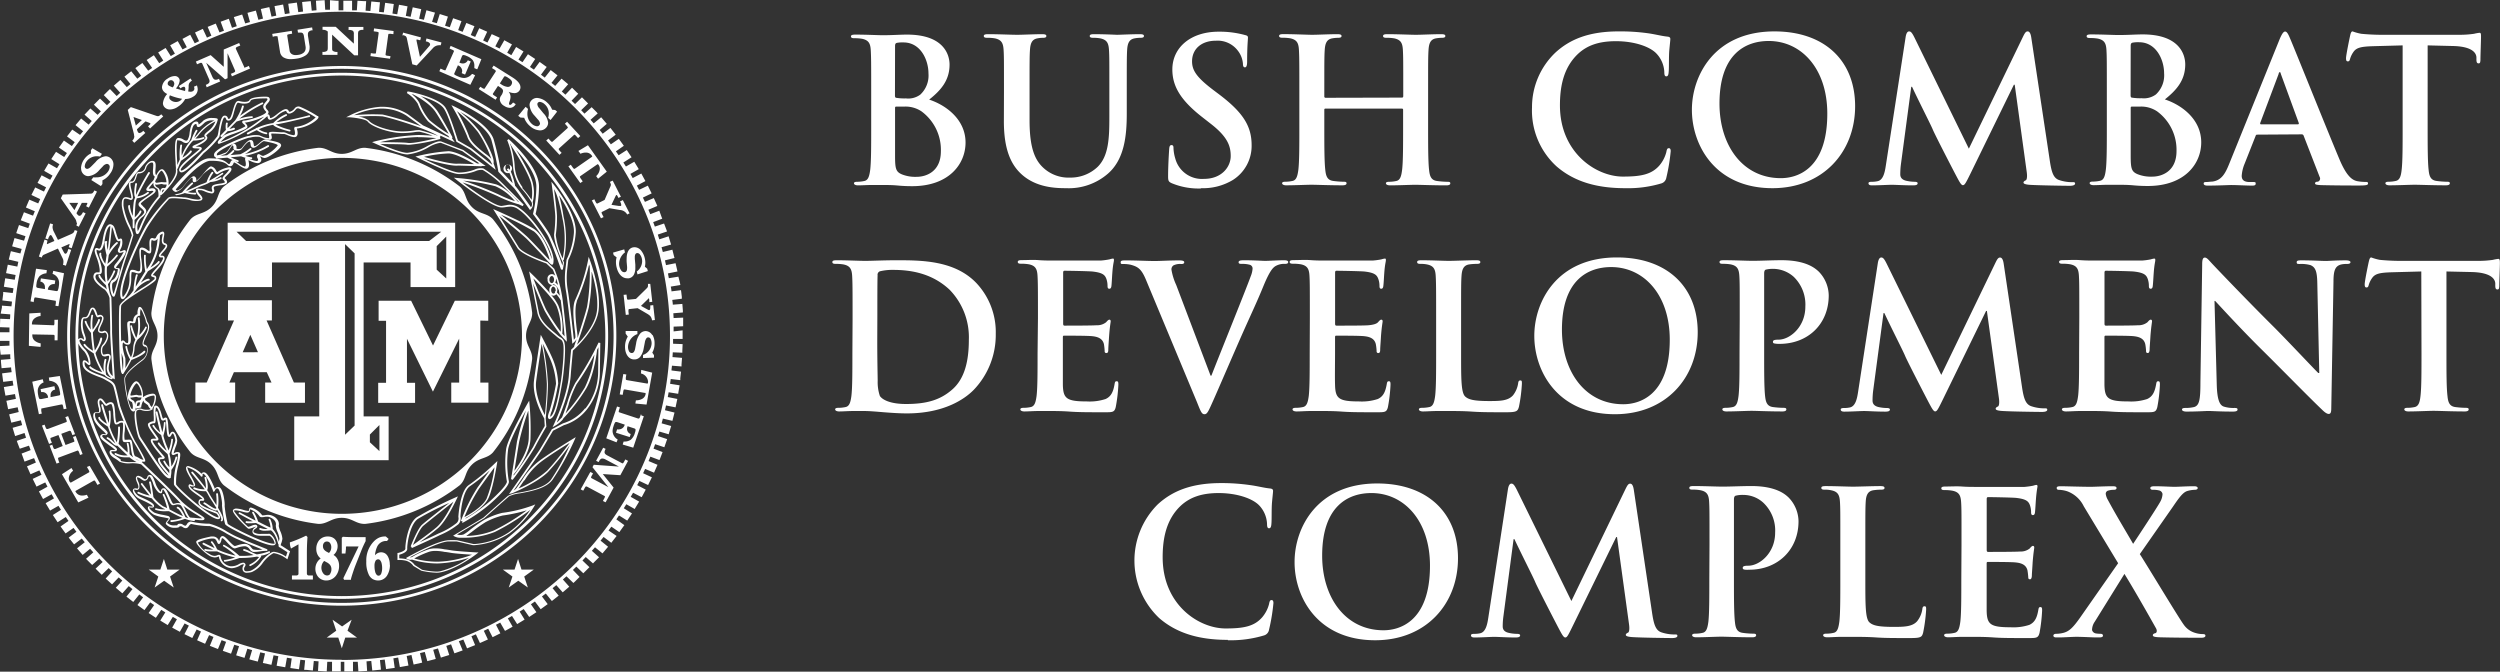
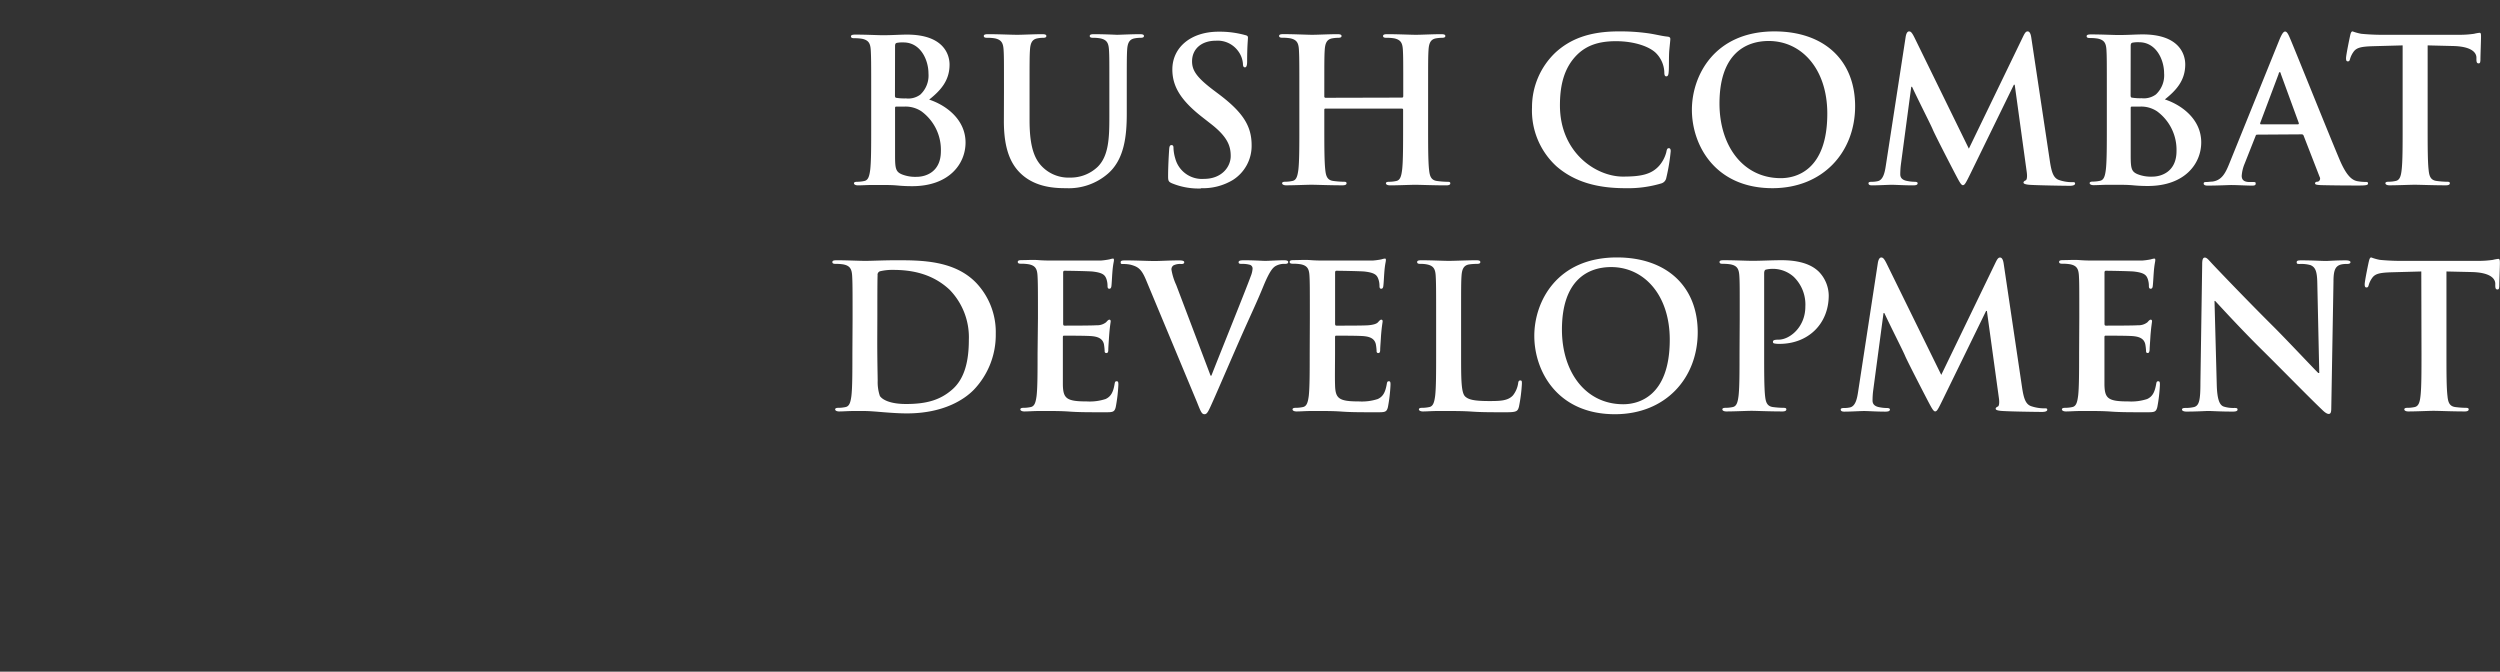
<svg xmlns="http://www.w3.org/2000/svg" id="Layer_1" data-name="Layer 1" viewBox="0 0 523.82 140.74">
  <rect x="0" y="0" width="523.82" height="140.74" fill="#333333" stroke="none" />
  <defs>
    <style>.cls-1{fill:#fff;}</style>
  </defs>
-   <path class="cls-1" d="M75.67,134l2,1.45H75.2l-.72,2.24-.74-2.24H71.31l2-1.45-.77-2.3,2,1.41,2-1.41Zm-1.2,6.09c-38,0-68.76-30.4-68.76-67.91S36.49,4.31,74.47,4.31s68.77,30.4,68.77,67.91-30.79,67.91-68.77,67.91M144,71.29c0-.33,0-.67,0-1l2-.08,0-.4L146,68.4l-2,.09-.06-1,2-.17,0-.4-.11-1.39-2,.16c0-.33-.07-.66-.11-1l2-.25,0-.4-.17-1.39-2,.25c0-.33-.09-.66-.14-1l2-.33-.07-.4L145,59.82l-2,.32c-.06-.33-.12-.66-.19-1l2-.41-.09-.4L144.41,57l-2,.4c-.07-.32-.15-.65-.22-1l2-.49-.11-.39-.34-1.35-2,.48c-.09-.32-.17-.64-.27-1l2-.56-.12-.39-.4-1.34L141,52c-.1-.32-.21-.64-.31-1l1.93-.65-.13-.38L142,48.68l-1.93.65c-.12-.32-.23-.63-.35-.94l1.9-.72-.15-.38L141,46l-1.9.73c-.13-.31-.25-.62-.39-.93l1.88-.8-.16-.37-.58-1.28-1.86.8-.43-.9,1.84-.88-.18-.36-.62-1.26-1.84.88-.46-.89,1.79-.95-.19-.35-.67-1.23-1.8.95c-.16-.29-.32-.58-.49-.87l1.76-1-.21-.35-.73-1.2-1.75,1-.54-.84,1.72-1.1-1-1.51-1.71,1.09-.57-.82,1.66-1.16-.23-.33-.82-1.13-1.67,1.15-.59-.8,1.61-1.22-.25-.32-.86-1.1-1.62,1.22c-.21-.27-.42-.52-.64-.78L130,27.8l-1.18-1.38-1.56,1.28-.67-.75,1.51-1.34-.27-.3-1-1-1.51,1.35-.69-.72,1.45-1.41-.28-.29-1-1-1.45,1.41-.73-.7,1.4-1.46-.3-.27-1-1-1.39,1.47-.76-.67,1.34-1.52-.31-.26-1.08-.91-1.33,1.52-.78-.64,1.27-1.57-1.43-1.11L117,18.11l-.79-.61,1.2-1.62-.33-.23-1.15-.83-1.2,1.62-.83-.56L115,14.21l-1.52-1-1.14,1.67-.85-.54,1.06-1.71-.35-.21-1.2-.73L110,13.41l-.87-.51,1-1.75-.36-.19-1.24-.68-1,1.75c-.29-.16-.59-.31-.89-.46l.93-1.8-.37-.18L105.89,9,105,10.76l-.91-.43.85-1.83-1.67-.74-.85,1.83-.92-.4.77-1.85-1.7-.68-.77,1.86-.94-.36.69-1.88-.38-.14L97.8,5.67l-.69,1.89-1-.32.6-1.91-.38-.12L95,4.79l-.61,1.92-1-.28L94,4.49l-.4-.1L92.21,4,91.68,6l-1-.23.44-2-.4-.09-1.38-.3-.45,2-1-.2.36-2-1.79-.33-.37,2-1-.16.28-2-1.81-.25-.28,2-1-.11.19-2-1.81-.17-.2,2-1-.07.12-2-.41,0-1.41-.08-.13,2-1,0,0-2-1.83,0,0,2h-1l0-2h-.4L72,1.89l0,2-1,0-.12-2-1.82.11.12,2-1,.09-.21-2-1.81.18.2,2-1,.12-.3-2-1.8.25.29,2-1,.16-.37-2-1.8.33.37,2-1,.21-.46-2-1.78.4.46,2L57,6l-.53-1.93-1.76.47.53,1.93-1,.29L53.6,4.89l-1.74.54.61,1.91-1,.33L50.8,5.78l-1.71.62.7,1.89-.94.35-.78-1.85-1.7.69.78,1.85-.93.4L45.36,7.9,45,8.07l-1.28.59.85,1.82-.91.44-.94-1.79L41.09,10,42,11.74l-.9.47-1-1.75-1.59.88,1,1.75-.87.51-1.08-1.7L36,12.84l1.07,1.7-.85.55L35.1,13.42l-1.51,1,1.15,1.67-.83.57-1.22-1.61-1.47,1.07,1.22,1.61-.81.61-1.27-1.56-1.43,1.13,1.27,1.55-.77.64L28.09,18.6l-.31.26-1.07.93,1.34,1.5-.74.68L25.9,20.51l-.29.27-1,1L26,23.2l-.73.7-1.46-1.4-1.27,1.29L24,25.19l-.69.72-1.52-1.34-.27.3-.95,1,1.52,1.34-.66.75-1.57-1.28-.26.31-.91,1.08,1.58,1.28c-.22.26-.43.51-.63.77L18,29l-1.1,1.43,1.62,1.21-.6.81-1.67-1.15-.23.33-.81,1.14,1.67,1.15c-.19.27-.38.55-.56.83l-1.72-1.09-1,1.52,1.72,1.08c-.18.28-.35.56-.52.84l-1.77-1-.21.34-.71,1.21,1.76,1-.49.87-1.8-.94-.19.35-.67,1.24,1.8.93c-.15.3-.3.59-.44.89l-1.85-.87-.17.36L9.44,42.7l1.84.87-.41.9L9,43.68l-.16.37-.55,1.28,1.87.79c-.13.31-.26.61-.38.92l-1.91-.72-.14.38L7.21,48l1.9.72-.33.93L6.84,49l-.13.38-.45,1.32,1.94.64-.3.94-2-.55-.11.38-.39,1.35,2,.55c-.09.32-.18.63-.26.95l-2-.48-.1.39-.34,1.36,2,.48-.21,1-2-.4-.08.4-.28,1.37,2,.39-.18,1-2-.31-.06.39-.22,1.38,2,.32c0,.32-.09.65-.14,1l-2-.23,0,.4-.17,1.38,2,.24c0,.32-.07.65-.1,1l-2-.15,0,.4L3,67.56l2,.16c0,.33,0,.65-.06,1l-2.05-.08V69l-.05,1.4,2,.07c0,.33,0,.66,0,1h-2v1.8h2c0,.34,0,.68,0,1l-2,.09v.4L3,76.17,5,76.08c0,.33,0,.67.06,1l-2,.16,0,.41L3.19,79l2-.17c0,.33.07.66.11,1l-2,.25.05.4.18,1.38,2-.24c0,.33.09.66.14,1l-2,.33.07.4L4,84.75l2-.33c.06.33.12.65.19,1l-2,.41.09.39.28,1.37,2-.41c.07.33.14.66.22,1l-2,.49.1.39.35,1.35,2-.49.27,1-2,.57.12.39.41,1.34L8,92.57c.1.32.21.64.31,1l-1.93.65.13.38L7,95.87l1.93-.64c.12.31.24.62.35.93l-1.9.73.15.38L8,98.57,10,97.84c.13.31.25.62.38.92l-1.87.81.17.37.57,1.28,1.86-.81c.14.3.29.6.44.91l-1.84.87.18.36.62,1.26,1.83-.88.47.89-1.8,1,.2.36.67,1.23,1.8-1c.16.29.32.58.49.87l-1.75,1,.21.35.72,1.2,1.76-1c.17.28.35.56.53.84l-1.71,1.09,1,1.51,1.71-1.09.57.82-1.66,1.16.23.33.82,1.13,1.67-1.16.6.81-1.62,1.22,1.13,1.42,1.61-1.22.63.77L19,116.74l.26.31.92,1.07,1.56-1.29.67.75-1.52,1.35.28.3,1,1,1.51-1.35.69.72L22.89,121l.29.29,1,1,1.45-1.41.73.69L25,123.07l1.34,1.22,1.39-1.46.76.66L27.12,125l.31.26,1.07.91,1.34-1.52c.25.21.51.43.78.63l-1.27,1.58.32.24,1.11.88,1.27-1.58c.27.2.53.41.8.6l-1.19,1.62.33.24,1.14.82,1.2-1.62.83.56L34,130.3l1.52,1,1.13-1.67.85.53-1.06,1.71.35.22,1.21.73,1.07-1.72.86.5-1,1.75.36.2,1.25.68,1-1.76c.29.16.59.31.89.46l-.92,1.79.36.18,1.28.63.91-1.79.91.43L44.16,136l.38.17,1.29.57.84-1.82.92.39-.76,1.86.38.15,1.32.52.76-1.86.94.35-.68,1.89.38.13,1.34.47.68-1.88,1,.31-.61,1.91,1.75.53.6-1.91,1,.28L55.1,140l.39.11,1.38.36.52-1.94,1,.23-.45,2,1.79.39.45-2,1,.19-.36,2,.4.07,1.4.25.36-2,1,.16-.28,2,1.81.26.28-2,1,.12-.2,2,.41,0,1.41.14.2-2,1,.08-.12,2,1.83.1.11-2,1,0,0,2h.41l1.42,0,0-2h.74l0,2h.4l1.42,0,0-2,1,0,.13,2,1.83-.1-.13-2,1-.08.21,2,1.82-.18-.21-2,1-.12.28,2,.4-.06,1.41-.19-.28-2,1-.17.36,2,.4-.07,1.4-.25-.37-2,1-.21.45,2,1.79-.4-.45-2c.33-.08.66-.15,1-.24l.53,1.93,1.77-.46L93.63,138l1-.28.61,1.92.39-.13,1.36-.42-.62-1.91,1-.33.7,1.89.38-.13,1.35-.48L99,136.2l.95-.35.77,1.85.37-.15,1.32-.53-.77-1.86.93-.4.85,1.82.37-.16,1.3-.58-.86-1.82.92-.44.92,1.78.37-.18,1.26-.63-.92-1.79.89-.46,1,1.74.36-.19,1.24-.69-1-1.75.87-.5,1.08,1.71.34-.21,1.22-.74L111.74,130l.85-.54,1.15,1.66.33-.22,1.18-.78-1.15-1.66.84-.58,1.21,1.62.32-.24,1.15-.83-1.21-1.61.81-.61,1.27,1.57,1.43-1.13-1.28-1.56.78-.64,1.34,1.51.31-.26,1.07-.92-1.34-1.51.75-.67L123,124l.3-.27,1-1-1.4-1.46.72-.7,1.46,1.4.28-.28,1-1-1.46-1.4.69-.73,1.52,1.34.27-.29,1-1-1.51-1.35.66-.74,1.57,1.28.26-.31.91-1.08-1.58-1.28.64-.77,1.62,1.22.24-.32.87-1.11L130.36,113l.6-.8,1.67,1.15.23-.33.82-1.14L132,110.67l.56-.82,1.72,1.08,1-1.51-1.72-1.08c.18-.28.36-.56.53-.84l1.76,1,.2-.35.73-1.2-1.77-1,.5-.86,1.8.94.19-.35.66-1.24-1.79-.94.45-.89,1.84.87.17-.36.62-1.26-1.84-.86.42-.9,1.87.79.16-.37.57-1.28-1.88-.79c.13-.31.26-.61.38-.92l1.91.72.15-.38.5-1.3-1.9-.72c.12-.31.23-.62.34-.93l1.93.64.13-.38.46-1.32-1.94-.65c.11-.31.21-.62.31-.94l1.95.57.11-.39.41-1.34-2-.56c.09-.32.17-.64.26-1l2,.48.1-.39.34-1.35-2-.49c.08-.32.15-.64.22-1l2,.4.08-.39.29-1.37-2-.4.18-1,2,.32.06-.39.24-1.39-2-.32c.05-.32.1-.65.14-1l2,.24,0-.4.16-1.38-2-.25c0-.32.07-.65.1-1l2,.16,0-.4.11-1.4-2-.16.06-1,2,.08v-.4l.06-1.4-2-.08c0-.33,0-.65,0-1h2v-1.8ZM74.47,109.51a37.29,37.29,0,1,1,0-74.58c20.85,0,37.76,16.7,37.76,37.29s-16.91,37.29-37.76,37.29m38.61-37.29c0-2.15,1.37-3,1.28-4.87a39.21,39.21,0,0,0-8.21-19.56c-1.26-1.36-2.84-1-4.38-2.53s-1.19-3.08-2.57-4.33a40.25,40.25,0,0,0-19.8-8.11c-1.88-.09-2.75,1.27-4.93,1.27s-3-1.36-4.93-1.27a40.25,40.25,0,0,0-19.8,8.11c-1.38,1.25-1,2.81-2.57,4.33s-3.12,1.17-4.38,2.53a39.3,39.3,0,0,0-8.21,19.56c-.09,1.86,1.28,2.72,1.28,4.87s-1.37,3-1.28,4.87a39.23,39.23,0,0,0,8.21,19.55c1.26,1.37,2.84,1,4.38,2.54s1.19,3.08,2.57,4.33a40.25,40.25,0,0,0,19.8,8.11c1.88.08,2.75-1.27,4.93-1.27s3,1.35,4.93,1.27a40.25,40.25,0,0,0,19.8-8.11c1.38-1.25,1-2.81,2.57-4.33s3.12-1.17,4.38-2.54a39.14,39.14,0,0,0,8.21-19.55c.09-1.86-1.28-2.72-1.28-4.87m16.61,0c0,30.07-24.77,54.53-55.22,54.53S19.25,102.29,19.25,72.22,44,17.68,74.47,17.68s55.22,24.46,55.22,54.54m.59,0c0-30.39-25-55.12-55.81-55.12s-55.8,24.73-55.8,55.12,25,55.11,55.8,55.11,55.81-24.72,55.81-55.11M74.47,128.17a57.25,57.25,0,0,0,40.27-16.39,55.25,55.25,0,0,0,0-79.12,57.67,57.67,0,0,0-80.54,0,55.25,55.25,0,0,0,0,79.12,57.27,57.27,0,0,0,40.27,16.39m0,.59c-31.78,0-57.54-25.31-57.54-56.54S42.69,15.68,74.47,15.68,132,41,132,72.22s-25.77,56.54-57.55,56.54M11.27,74.53l-2.36-.22L9,67.52l2.36-.14v.69h-.08a2.48,2.48,0,0,0-1.12.45,1.41,1.41,0,0,0-.6,1.12v0a.35.35,0,0,0,0,.2s.05,0,.15,0L14,70h0c.13,0,.17,0,.2-.06a1,1,0,0,0,.06-.43l0-.66H15l-.08,4.31h-.62v-.74a.66.66,0,0,0-.06-.37S14.11,72,14,72l-4.24-.08h0c-.09,0-.11,0-.12,0a.5.5,0,0,0,0,.25v0a1.4,1.4,0,0,0,.56,1.12,2.69,2.69,0,0,0,1.1.49h.08v.68ZM15.1,98.29l.2.51-.1,0-.49.19L13.25,95.2l.09,0,.49-.18,0,.09.16.41a1.4,1.4,0,0,0,.17.35l.11.06a.54.54,0,0,0,.18,0L16,95.3,15.11,93l-1.52.56a.37.37,0,0,0-.16.09l0,.1a1.34,1.34,0,0,0,.1.39l.2.5-.59.22L11.64,91l.09,0,.5-.18,0,.09.16.42a2.05,2.05,0,0,0,.17.34l.12.07.17,0,3.83-1.43a.37.37,0,0,0,.16-.09l0-.1a1.27,1.27,0,0,0-.1-.39l-.2-.51.1,0,.49-.18,1.46,3.81-.09,0-.5.18,0-.09-.16-.41a1.4,1.4,0,0,0-.17-.35l-.12-.06a.54.54,0,0,0-.17,0l-1.68.63.89,2.34,1.68-.63a.43.43,0,0,0,.17-.09l0-.1a1.48,1.48,0,0,0-.11-.39l-.19-.5.09,0,.49-.18,1.46,3.81-.09,0-.4.16-.09,0,0-.09-.16-.42a1.16,1.16,0,0,0-.17-.34l-.11-.07a.62.62,0,0,0-.18.05L15.2,97.71a.82.82,0,0,0-.17.09l0,.1a1.34,1.34,0,0,0,.1.39M9.77,65.1,9.25,65l1.16-6.85,2.26.3v.1l-.09.57H12.5a2.45,2.45,0,0,0-1.34.58,2.85,2.85,0,0,0-.64,1.57,3,3,0,0,0-.06.5.38.38,0,0,0,.08.29.57.57,0,0,0,.29.12l1.44.24v-.1a1.71,1.71,0,0,0,0-.31,1.12,1.12,0,0,0-.85-1.14l-.09,0,0-.08.1-.61,3,.44,0,.1-.11.65h-.25a1.24,1.24,0,0,0-1.18,1.18v0l1.71.28.17,0c.11,0,.14,0,.21-.15a3.14,3.14,0,0,0,.2-.81,4.16,4.16,0,0,0,.06-.67,2,2,0,0,0-1.29-1.94l-.07,0,0-.07.14-.59,2.25.5L15.11,66,15,66l-.42-.07h-.1v-.1l.08-.43a2.36,2.36,0,0,0,0-.32c0-.11,0-.15,0-.17a.33.33,0,0,0-.19-.06l-4-.67-.14,0c-.07,0-.09,0-.13.07a1,1,0,0,0-.11.4l-.09.53ZM11.51,88l.11.53-.09,0-.52.1-1.39-6.8,2.22-.52,0,.1L12,82l-.06,0a1.91,1.91,0,0,0-1.17,1.8,4.22,4.22,0,0,0,.11.92,2,2,0,0,0,.19.62.25.25,0,0,0,.25.13l.18,0,1.43-.29,0-.09A1.19,1.19,0,0,0,11.66,84h-.17V84l-.13-.61,2.92-.63,0,.1.13.64-.09,0a1.1,1.1,0,0,0-.86,1.17,1.72,1.72,0,0,0,0,.39v0l1.69-.34a.43.43,0,0,0,.25-.09s.07-.08.07-.22a4.08,4.08,0,0,0-.12-.76,2.53,2.53,0,0,0-.7-1.46,2.6,2.6,0,0,0-1.39-.55h-.08v-.08l-.08-.6,2.29-.33,1.4,6.87-.1,0-.42.08-.09,0,0-.09-.09-.44a1.21,1.21,0,0,0-.13-.39c0-.06-.05-.06-.12-.06h-.14l-4,.81a.44.44,0,0,0-.19.06s0,.06,0,.16a3.14,3.14,0,0,0,0,.33m0-32.19-.5-.16,1.18-3.56.59.19,0,.09,0,.14a1.75,1.75,0,0,0-.09.4V53h0a.39.39,0,0,0,.18-.06h0l1.39-.6a9.48,9.48,0,0,0-.52-1c-.12-.19-.18-.22-.2-.23h-.06c-.07,0-.15,0-.24.18a2,2,0,0,0-.28.59l0,.1-.09,0-.51-.16,1-3.14.1,0,.5.17,0,.09a1.57,1.57,0,0,0-.09.51,2.28,2.28,0,0,0,.3,1l.83,1.66,2.73-1.19c.49-.23.59-.32.76-.78l0-.09.59.19-1.2,3.62-.6-.2,0-.09.07-.21a1,1,0,0,0,.08-.33v-.06h0a.75.75,0,0,0-.24.08l-1.48.64c.29.57.46.9.57,1.08s.16.21.25.24h.06a.31.31,0,0,0,.22-.13,1.32,1.32,0,0,0,.24-.48l.12-.36.1,0,.5.17-1.11,3.31-.5-.16-.09,0,0-.09a2.24,2.24,0,0,0,.08-.57A1.44,1.44,0,0,0,16,56l-1-2.07-2.9,1.27h0a.69.69,0,0,0-.29.2,1.48,1.48,0,0,0-.2.39l0,.08Zm8.32-18.65a3.52,3.52,0,0,1,.74-2A3.71,3.71,0,0,1,21.91,34v-.67l.31-.42,2,1.18-.39.55-.06,0a3.33,3.33,0,0,0-.56-.05A2.62,2.62,0,0,0,21,35.67a1.86,1.86,0,0,0-.38,1,.51.51,0,0,0,.22.47.45.45,0,0,0,.28.09c.2,0,.49-.13.89-.54l.89-.9A3.18,3.18,0,0,1,25,34.59a1.59,1.59,0,0,1,.92.31,1.68,1.68,0,0,1,.71,1.45,3.29,3.29,0,0,1-.69,1.88,4,4,0,0,1-1.62,1.41l0,.77,0,0-.32.43-2-1.26L22,39.55l.06-.08.33-.46.06,0a3.83,3.83,0,0,0,.6,0,2.91,2.91,0,0,0,2.41-1.17,1.94,1.94,0,0,0,.39-1,.6.6,0,0,0-.26-.54.62.62,0,0,0-.33-.11,1.36,1.36,0,0,0-.85.52l-.72.75a3.46,3.46,0,0,1-2.31,1.3,1.42,1.42,0,0,1-.82-.25,1.59,1.59,0,0,1-.7-1.37m-2.49,7.21h1.87l-.78,1.53Zm1.62,4.17a1.18,1.18,0,0,1-.11.5l0,.09.46.23.09,0,0-.09,1.37-2.69-.48-.24-.08,0-.05.09a2.35,2.35,0,0,1-.32.48.48.48,0,0,1-.33.17l-.15,0a1.62,1.62,0,0,1-.51-.54L20,44.36h.85a.89.89,0,0,1,.26,0l.05.09a.54.54,0,0,1-.08.27l-.15.28,0,.08.47.24.09,0,1.69-3.32-.48-.23-.08,0-.05.08a1.19,1.19,0,0,1-.36.49.91.91,0,0,1-.5.09L16,42.61l-.39.78,2.9,4.14a1.8,1.8,0,0,1,.39,1M137.26,88.9l.5.17-2.22,6.58L133.35,95l0-.1.18-.53h.07a2.43,2.43,0,0,0,1.41-.37,2.85,2.85,0,0,0,.88-1.46,2,2,0,0,0,.14-.61.28.28,0,0,0-.06-.2.64.64,0,0,0-.25-.13l-1.38-.45,0,.08a1.58,1.58,0,0,0-.1.53,1.14,1.14,0,0,0,.69,1l.07,0,0,.08-.2.59-2.85-.9,0-.09.21-.62.09,0a1,1,0,0,0,.33,0,1.29,1.29,0,0,0,1.18-1v0l-1.63-.54a.91.91,0,0,0-.22,0c-.08,0-.12,0-.21.15a4,4,0,0,0-.29.74,3.2,3.2,0,0,0-.2,1,2.14,2.14,0,0,0,1,1.73l.06,0,0,.07-.23.56-2.15-.84,2.25-6.65.09,0,.41.14.09,0,0,.09-.14.42a1.46,1.46,0,0,0-.09.38c0,.07,0,.09,0,.11a.44.44,0,0,0,.17.08l3.88,1.28.17,0,.12-.07a1.52,1.52,0,0,0,.15-.36l.18-.51ZM139.57,72a3.48,3.48,0,0,1,.44,1.82V74a3.61,3.61,0,0,1-.48,1.73l.36.54v0l0,.52-2.3.08v-.11l0-.56.06,0a2.67,2.67,0,0,0,1.74-2.35v-.07a2,2,0,0,0-.18-.86.57.57,0,0,0-.51-.38h0a.47.47,0,0,0-.39.18,1.89,1.89,0,0,0-.33.83l-.24,1.24a4,4,0,0,1-.73,1.8,1.55,1.55,0,0,1-1.26.57h-.06c-1,0-1.87-1-1.87-2.64v-.14a4.08,4.08,0,0,1,.58-2l-.45-.63v0l0-.54h2.46v.1l0,.56-.06,0a3,3,0,0,0-1.9,2.56v.08a2,2,0,0,0,.19.91.66.66,0,0,0,.57.4h0a.57.57,0,0,0,.46-.22,1.8,1.8,0,0,0,.28-.77l.19-1a4.4,4.4,0,0,1,.79-2,1.54,1.54,0,0,1,1.2-.61h0a1.63,1.63,0,0,1,1.39.83m-24.82,49.15-2,1.45.76,2.3-2-1.42-2,1.42.77-2.3-2-1.45h2.44l.74-2.24.72,2.24Zm-74.21,0-2,1.45.77,2.3-2-1.42-2,1.42.77-2.3-2-1.45h2.43l.74-2.24.72,2.24ZM21.65,99.46l2.18,3.74-.09,0-.37.21-.09.05-.33-.57a2.59,2.59,0,0,0-.21-.31l-.12-.06a.42.42,0,0,0-.18.07l-3.68,2.08-.1.07v0s0,.1.09.22a1.5,1.5,0,0,0,1.39.72,2.89,2.89,0,0,0,.88-.15l.08,0,0,.07.3.52-2.14,1-3.42-5.91,2-1.3.05.09.29.49-.07.06a2.13,2.13,0,0,0-.84,1.54,1.36,1.36,0,0,0,.18.68l.12.17.06,0,.13,0,3.68-2.08a.64.64,0,0,0,.14-.1l0-.08a1.1,1.1,0,0,0-.17-.4l-.33-.58.09-.05ZM32.59,27l-1.27,1.16-.49-1.8ZM31,30.35a1.19,1.19,0,0,1-.37.91l-.06.07.36.38.06.07.08-.07,2.24-2-.43-.46-.07.07a1.3,1.3,0,0,1-.73.41.33.33,0,0,1-.25-.12h0a1.45,1.45,0,0,1-.27-.68l1.79-1.65.79.3a.78.78,0,0,1,.23.13l0,.06s0,.14-.19.26l-.23.22-.07.07.35.38.07.07,2.76-2.53-.36-.38-.06-.07-.07.07c-.3.25-.45.33-.62.33a1.34,1.34,0,0,1-.4-.09l-5.27-1.81-.65.59,1.25,4.88a2.64,2.64,0,0,1,.09.63M134,98.17l.46.25-1.62,3-3.68-.24,2.27,2.83-1.66,3.06-.09,0-.46-.24,0-.09.23-.42a1.21,1.21,0,0,0,.16-.4l0-.09a.44.44,0,0,0-.15-.09l-3.59-1.92c-.09,0-.15-.07-.19-.06l-.12.06a1.86,1.86,0,0,0-.2.31l-.27.5-.09,0-.47-.25,2-3.61.09,0,.46.24,0,.09-.21.39a.87.87,0,0,0-.16.4l0,.09.15.09,3.47,1.85L127,99.74l0,0,.27-.51,5.27.38-2.81-1.49a1.45,1.45,0,0,0-.64-.2c-.25,0-.46.12-.67.5l-.11.22-.09,0-.46-.25,1.47-2.71.08,0,.38.2.09,0-.05.09a1.35,1.35,0,0,0-.2.61c0,.25.13.45.53.67l3.07,1.62a.44.44,0,0,0,.19.07l.11-.06a1.86,1.86,0,0,0,.2-.31l.25-.45Zm3.22-18.82,2.29.58-1.18,6.69L136,86.4l0-.11.1-.56h.11a2.62,2.62,0,0,0,1.17-.29,1.4,1.4,0,0,0,.75-1,1.15,1.15,0,0,0,0-.16c0-.07,0-.09,0-.1s0,0-.13,0l-4.17-.72h-.14a.13.13,0,0,0-.13.06,1.09,1.09,0,0,0-.11.4l-.12.65-.1,0-.52-.08.75-4.26.1,0,.42.07.1,0,0,.09-.09.56a1.52,1.52,0,0,0,0,.32c0,.1,0,.14.05.16s.09.05.19.07l4.18.71h.09l.07,0a.61.61,0,0,0,.07-.23,1,1,0,0,0,0-.24,1.91,1.91,0,0,0-1.41-1.62l-.07,0v-.08ZM108.39,18.07a1,1,0,0,1,.15-.2l.12-.05a1.83,1.83,0,0,1,.68.34c.54.34.82.65.81,1a.94.94,0,0,1-.16.48.82.82,0,0,1-.73.42,2.88,2.88,0,0,1-1.42-.57l-.25-.16ZM103.51,20l-.28.43-.06.08.09.06,3.44,2.18.28-.44,0-.08-.51-.33a2.84,2.84,0,0,1-.29-.21l-.06-.12a.38.38,0,0,1,.08-.19l1-1.53.36.23a2.19,2.19,0,0,1,.54.43.7.7,0,0,1,.17.42,2.14,2.14,0,0,1-.44,1,1.43,1.43,0,0,0-.25.77,1.7,1.7,0,0,0,.94,1.35,2.28,2.28,0,0,0,1.17.4,1.36,1.36,0,0,0,1.17-.69l.06-.09-.51-.32-.07,0-.06.07c-.25.31-.43.41-.53.41l-.15-.05c-.07-.06-.09-.07-.09-.17a2.12,2.12,0,0,1,.14-.56,3,3,0,0,0,.18-.91,1.63,1.63,0,0,0-.41-1.06,3.1,3.1,0,0,0,1.19.28,1.22,1.22,0,0,0,1.08-.52,1.2,1.2,0,0,0,.22-.69c0-.62-.46-1.31-1.62-2.05l-4-2.51-.29.44-.06.08.47.29a1.28,1.28,0,0,1,.28.22l.07.12a.56.56,0,0,1-.08.18l-2.22,3.4-.1.13-.08,0a1,1,0,0,1-.41-.19l-.38-.23Zm31.89,33.7a2.18,2.18,0,0,1,.43-.05,1.77,1.77,0,0,1,1.34.67,4,4,0,0,1,.78,1.59,4.19,4.19,0,0,1,.13,1,3.75,3.75,0,0,1-.1.82l.49.42v0l.13.5-2.19.7,0-.1-.13-.54.05,0a2.78,2.78,0,0,0,1.08-2.12,2.7,2.7,0,0,0-.08-.62,2.06,2.06,0,0,0-.36-.76.69.69,0,0,0-.54-.33h-.12a.53.53,0,0,0-.31.22,1.33,1.33,0,0,0-.13.64c0,.1,0,.2,0,.32l.11,1.26c0,.22,0,.42,0,.61a3,3,0,0,1-.33,1.52,1.54,1.54,0,0,1-1,.71,1.75,1.75,0,0,1-.4,0c-.9,0-1.8-.75-2.17-2.21a4.5,4.5,0,0,1-.16-1.17,3.32,3.32,0,0,1,.14-1l-.62-.48v0l-.13-.52,2.27-.66.1,0,0,.1.14.54-.05,0a3.07,3.07,0,0,0-1.19,2.33,2.46,2.46,0,0,0,.08.65,2.28,2.28,0,0,0,.38.8.77.77,0,0,0,.58.34l.16,0a.57.57,0,0,0,.36-.25,1.17,1.17,0,0,0,.11-.57,1.94,1.94,0,0,0,0-.33l-.09-1a5.76,5.76,0,0,1,0-.69c0-1.4.52-2.15,1.26-2.34M95.28,16.27l.41.18a.93.93,0,0,0,.4.12l.1,0a.94.94,0,0,0,.08-.15l1.65-3.7a.46.46,0,0,0,.06-.18l-.07-.11a1.5,1.5,0,0,0-.33-.18l-.5-.22,0-.09.2-.48,6.44,2.79-.85,2.1-.09,0-.53-.23V16c0-.11,0-.21,0-.3a2,2,0,0,0-.32-1.22,3.16,3.16,0,0,0-1.32-.91,1.74,1.74,0,0,0-.65-.19.2.2,0,0,0-.17.06.59.59,0,0,0-.15.22L99.11,15l.09,0a1.6,1.6,0,0,0,.64.15,1.14,1.14,0,0,0,1-.59l0-.07.07,0,.58.24-1.17,2.72-.09,0-.61-.26,0-.09a1.19,1.19,0,0,0,.08-.41,1.3,1.3,0,0,0-.9-1.15h0l-.69,1.56a.69.69,0,0,0-.08.23c0,.07,0,.11.15.21a4.15,4.15,0,0,0,.7.34,3.12,3.12,0,0,0,1.23.31,2.24,2.24,0,0,0,1.64-.84l.06,0,.06,0,.54.27-1,2L94.94,16.8l0-.09.18-.39,0-.09Zm-8-7-.09,0,0-.09.11-.41,0-.09,3.74,1,0,.09-.13.5-.1,0-.49-.13a.58.58,0,0,0-.19,0h0v0h0v.07a1.23,1.23,0,0,0,0,.17l.72,3.38,2-2.3a.54.54,0,0,0,.12-.22V11.1a.43.43,0,0,0-.18-.3,1.07,1.07,0,0,0-.44-.22l-.26-.06,0-.1.13-.51,3.12.83,0,.09-.14.5-.09,0a1.63,1.63,0,0,0-.31,0,1.77,1.77,0,0,0-1.28.66l-3.35,3.58-.92-.25L88.13,10a1,1,0,0,0-.22-.53,1.38,1.38,0,0,0-.59-.25M130.69,40l0-.09.08,0,.39-.19.09,0,1.72,3.38-.08,0-.48.23,0-.08-.1-.2a2.26,2.26,0,0,0-.18-.3L132,42.7h0s-.07.06-.17.26l-.85,1.81,1.55.23.25,0a.19.19,0,0,0,.13,0c.09,0,.12-.1.12-.22a1.75,1.75,0,0,0-.23-.68l0-.09.09,0,.47-.24,1.43,2.81-.09,0-.46.23,0-.07a1.84,1.84,0,0,0-1.51-.89l-2.18-.38-1.49.75h0a.49.49,0,0,0-.15.09l0,.08a1.07,1.07,0,0,0,.15.41l.28.56-.08,0-.48.24-1.93-3.78.09,0,.47-.23,0,.08.23.45a1.28,1.28,0,0,0,.2.32l.11.06a.3.3,0,0,0,.19-.06l1.4-.7L130.72,41a1.13,1.13,0,0,0,.14-.44,1.17,1.17,0,0,0-.17-.49m-6.64-6.59,2-1.2L130,37.82l-1.83,1.48-.06-.08-.34-.48.06-.05a2.24,2.24,0,0,0,.71-1.49,1.31,1.31,0,0,0-.25-.78h0l-.13-.16-.06,0a.25.25,0,0,0-.13.06l-3.47,2.4-.13.11,0,.08a1,1,0,0,0,.21.4l.38.54-.51.35-2.52-3.53.09,0,.35-.25.08-.06.06.08.33.47a2,2,0,0,0,.22.27l.13.06a.55.55,0,0,0,.19-.09l3.47-2.41c.09-.06.1-.09.1-.11a.51.51,0,0,0-.12-.22h0a1.46,1.46,0,0,0-1.25-.59,2.55,2.55,0,0,0-1.07.24l-.07,0,0-.07Zm-2.47-5.31-.36-.4.07-.06.39-.35,2.77,3-.08.07-.39.35-.07-.07-.3-.33c-.2-.23-.32-.3-.37-.3s-.1,0-.19.12l-3,2.7c-.1.09-.13.15-.13.19s.06.17.25.39l.37.4-.07.06-.39.35-2.77-3,.07-.06.4-.35.06.07.3.33c.21.23.33.3.38.29s.09,0,.19-.11l3-2.7c.1-.1.14-.15.13-.19s-.06-.18-.25-.39m-10.15-2.06,1.49-1.81.06-.08.08.07.42.36,0,.07a3.44,3.44,0,0,0-.13.94,2.76,2.76,0,0,0,.93,2.13,1.85,1.85,0,0,0,1.09.51.59.59,0,0,0,.47-.21.56.56,0,0,0,.16-.36,1.47,1.47,0,0,0-.44-.84l-.68-.79a3.71,3.71,0,0,1-1.07-2.23,1.4,1.4,0,0,1,.35-.95,1.6,1.6,0,0,1,1.24-.56,3.45,3.45,0,0,1,2.13,1,3.74,3.74,0,0,1,1,1.46l.65.07,0,0,.4.34L118.22,27l-.08-.07-.42-.37,0-.06a3,3,0,0,0,.13-.86,2.52,2.52,0,0,0-.87-1.95,1.78,1.78,0,0,0-1-.49.52.52,0,0,0-.41.17.45.45,0,0,0-.12.32,1.45,1.45,0,0,0,.45.88l.81,1a3.39,3.39,0,0,1,1,2,1.54,1.54,0,0,1-.43,1.05,1.7,1.7,0,0,1-1.3.55,3.29,3.29,0,0,1-2.06-.89,4,4,0,0,1-1.23-1.75l-.78-.05,0,0Zm27.15,35.21.43,0h.09l.42,3.77h-.1l-.52.06V65l0-.22a1.41,1.41,0,0,0-.07-.38l0-.05h0s-.09,0-.24.19l-1.44,1.4,1.36.75a.9.9,0,0,0,.35.14h0a.21.21,0,0,0,.18-.15,1.09,1.09,0,0,0,.06-.4,2,2,0,0,0,0-.34v-.1h.1l.52-.06.35,3.13h-.1l-.51.06,0-.09c-.16-.69-.38-.92-1.11-1.35l-1.9-1.11-1.66.18a.34.34,0,0,0-.21.06.33.33,0,0,0-.05.22c0,.07,0,.15,0,.25l.07.63-.63.07-.46-4.21h.1l.52-.05v.1l.06.5a1,1,0,0,0,.1.41s0,.06.14.06h.11l1.56-.16,2.2-2.16c.25-.26.32-.34.32-.61,0-.08,0-.17,0-.28V61.3ZM38.28,18.79a.73.73,0,0,1,.42-.14.66.66,0,0,1,.53.29.86.86,0,0,1,.15.46,1.29,1.29,0,0,1-.33.76,4.11,4.11,0,0,1-.63-.27,1.16,1.16,0,0,1-.36-.26A.54.54,0,0,1,38,19.3a.62.62,0,0,1,.33-.51M41,22.55a1.24,1.24,0,0,1-.39.4,1.55,1.55,0,0,1-.88.27,1.7,1.7,0,0,1-1.29-.58.63.63,0,0,1-.11-.36,1.07,1.07,0,0,1,.13-.46,11.6,11.6,0,0,0,2.54.73m-3.11-1A3.44,3.44,0,0,0,37,23.46a1.23,1.23,0,0,0,.21.7,1.5,1.5,0,0,0,1.28.63,3,3,0,0,0,1.65-.58,4.39,4.39,0,0,0,1.53-1.62h.07a2.94,2.94,0,0,0,1.55-.46,1.78,1.78,0,0,0,1-1.54,2.3,2.3,0,0,0-.14-.75l0-.1-.55.24-.09,0,0,.09a.77.77,0,0,1,.08.34.61.61,0,0,1-.3.53.9.9,0,0,1-.52.13,2.4,2.4,0,0,1-.48-.06,6,6,0,0,0,.1-1,1.46,1.46,0,0,1,.11-.7A1.54,1.54,0,0,1,43,18.8l.07-.06-.27-.4,0-.08-.08.06-2.39,1.57.27.4.06.08.2-.13a1,1,0,0,1,.53-.21.21.21,0,0,1,.2.1.51.51,0,0,1,.09.35,2.16,2.16,0,0,1-.05.44c-.65-.17-1.29-.34-1.92-.55a2.78,2.78,0,0,0,.8-1.61.88.88,0,0,0-.16-.53,1,1,0,0,0-.91-.44,2.6,2.6,0,0,0-1.41.5,2.34,2.34,0,0,0-1.23,1.81,1.36,1.36,0,0,0,.24.76,2.09,2.09,0,0,0,.88.69m6.19-6.32-.21-.48L47,13.4l2.74,2.45V12.23L53,10.85l0,.09.21.48-.09,0-.44.19a1.13,1.13,0,0,0-.33.18l-.07.12a.68.68,0,0,0,0,.17L54,15.82A1.13,1.13,0,0,0,54,16l.1,0a1.38,1.38,0,0,0,.4-.12l.53-.23,0,.09.21.48-3.81,1.64,0-.09-.21-.48.09,0,.41-.18a1.13,1.13,0,0,0,.33-.18l.07-.11a.62.62,0,0,0,0-.18L50.54,13v5.24l0,0-.53.23L46.06,15l1.27,2.89a1.72,1.72,0,0,0,.32.51.58.58,0,0,0,.42.16,1.25,1.25,0,0,0,.48-.11l.22-.1,0,.09.22.48-2.85,1.23,0-.09L46,19.68l0-.09.09,0c.46-.2.67-.4.68-.72a1.19,1.19,0,0,0-.13-.49l-1.38-3.15a.88.88,0,0,0-.09-.16L45,15a1.21,1.21,0,0,0-.4.13l-.48.2Zm29.49-1.89H70.42v-.62h.09a1.3,1.3,0,0,0,.85-.2c.13-.11.18-.31.18-.67l0-3.38a1.39,1.39,0,0,0-1-.37h-.1V7.46l2.76,0L77,11V9a.92.92,0,0,0-.17-.67,1.41,1.41,0,0,0-.85-.2H75.9V7.49H79v.62h-.09a1.3,1.3,0,0,0-.85.2c-.13.11-.18.32-.18.68l0,4.45h-.8L72.45,9.11v2.75c0,.35,0,.55.17.66a1.39,1.39,0,0,0,.85.21h.1v.61ZM59.91,9.05l0-.1L64,8.31V8.4l.08.52H64L63.53,9a1.26,1.26,0,0,0-.41.12c-.06,0-.06.05-.07.12l0,.13.49,3.08a1,1,0,0,0,.37.67,1.45,1.45,0,0,0,.93.27,3.86,3.86,0,0,0,.55-.05,2.22,2.22,0,0,0,1.09-.45,1.21,1.21,0,0,0,.42-.92,1.39,1.39,0,0,0,0-.27l-.36-2.26a1.23,1.23,0,0,0-.22-.6.65.65,0,0,0-.52-.16l-.42,0h-.1l0-.09-.08-.51,3.07-.49v.1l.09.51-.1,0a1.14,1.14,0,0,0-.7.29.68.68,0,0,0-.18.52,1.69,1.69,0,0,0,0,.3l.35,2.2a2.87,2.87,0,0,1,0,.39,1.84,1.84,0,0,1-.85,1.57,4.54,4.54,0,0,1-1.85.66,8,8,0,0,1-1.21.11,2.82,2.82,0,0,1-1.58-.38,1.63,1.63,0,0,1-.71-1.16l-.49-3.07a.53.53,0,0,0-.07-.2s-.07,0-.18,0l-.31,0L60,9.56l0-.1Zm24.66,5.11-4.08-.55v-.09l.06-.42V13h.1l.44.06.29,0a.38.38,0,0,0,.2,0,.42.42,0,0,0,.06-.2l.55-4h0V8.72c0-.08,0-.09-.07-.13a1.16,1.16,0,0,0-.41-.1l-.54-.08,0-.09.07-.52,4.08.55v.1L85.29,9h-.1l-.44-.06a1.58,1.58,0,0,0-.28,0c-.13,0-.18,0-.21.05a.45.45,0,0,0-.06.2l-.55,4v.11c0,.09,0,.1.07.14a.93.93,0,0,0,.41.1l.54.08v.09ZM81.15,120.45h.18a4.63,4.63,0,0,0,.13,1.16,1.43,1.43,0,0,0,.37.72.52.52,0,0,0,.35.14h0a.48.48,0,0,0,.34-.13.85.85,0,0,0,.24-.37,3.15,3.15,0,0,0,.17-1.11h0a4.45,4.45,0,0,0-.1-.92,1.6,1.6,0,0,0-.36-.74.48.48,0,0,0-.36-.15h0a.61.61,0,0,0-.54.27,2.08,2.08,0,0,0-.24,1.13Zm3.41-.28h0a4.17,4.17,0,0,1-.62,2.31,2.19,2.19,0,0,1-1.85,1h0a2.4,2.4,0,0,1-1.15-.3,2.23,2.23,0,0,1-.77-.84,5.88,5.88,0,0,1-.56-2.85v0h0a5.71,5.71,0,0,1,1.65-4.27,3.53,3.53,0,0,1,1.1-.75,3.39,3.39,0,0,1,1.25-.22h.08l.46.4.14.12-.33.43h-.11l-.2,0a2.06,2.06,0,0,0-1.81,1.3,5.37,5.37,0,0,0-.41,1.7,1.92,1.92,0,0,1,.29-.28,1.66,1.66,0,0,1,1-.35h0a1.64,1.64,0,0,1,.83.23,1.73,1.73,0,0,1,.56.61,3.45,3.45,0,0,1,.42,1.78m-14-3.89a1.12,1.12,0,0,0,.28.77,2.14,2.14,0,0,0,.64.46h0l.34.18a1.65,1.65,0,0,0,.48-1.15h0a1.53,1.53,0,0,0-.25-.92.79.79,0,0,0-.65-.33h0a.78.78,0,0,0-.59.24,1,1,0,0,0-.25.74Zm1.49,5.78a1.6,1.6,0,0,0,.28-.93h0a1.47,1.47,0,0,0-.28-.93,2.31,2.31,0,0,0-.72-.56l-.52-.28a2.25,2.25,0,0,0-.41.61,2.17,2.17,0,0,0-.17.91h0A2,2,0,0,0,70.6,122a1,1,0,0,0,.82.43h0a.8.8,0,0,0,.66-.37m1.83-1.66h0a3.33,3.33,0,0,1-.77,2.21,2.55,2.55,0,0,1-1.88.87h0a2.21,2.21,0,0,1-1.77-.8,2.69,2.69,0,0,1-.55-1.68h0a2.63,2.63,0,0,1,1.11-2.13,2.34,2.34,0,0,1-.61-.72,2.61,2.61,0,0,1-.31-1.28h0a2.8,2.8,0,0,1,.64-1.87,2.32,2.32,0,0,1,1.8-.74h0a2.06,2.06,0,0,1,1.41.51,2.13,2.13,0,0,1,.62,1.6h0a2.34,2.34,0,0,1-.86,1.76,2.17,2.17,0,0,1,.69.64,2.8,2.8,0,0,1,.48,1.64Zm4-6h0c-1,0-2.08,0-3.14-.08h-.08l-.16.16-.06.05v.09c0,.58,0,1.21,0,1.86,0,.39,0,.78,0,1.17v.18h.77l.11-1a1.82,1.82,0,0,1,0-.31l0-.11s0,0,.1-.06a.9.9,0,0,1,.28,0H78L74.8,123l.1.22.06.12h.13c.21,0,.39,0,.54,0s.39,0,.6,0h.16l0-.15c.16-.65.66-2.15.91-2.79l1.17-2.94a22.07,22.07,0,0,1,1-2.23l0,0v-.83h-.2l-1.45,0m-10.54,7.91c-.07-.05-.11-.13-.12-.32v-4.22c0-1.57.08-2.69.12-3.32v-.08l-.28-.29-.12.06a27.33,27.33,0,0,1-3.15,1.31l-.13,0v.23a2.8,2.8,0,0,0,.16.89l.07.22.2-.12,1.37-.77V122a.39.39,0,0,1-.11.32.64.64,0,0,1-.33.11l-.93,0v.85h.19c1.22,0,1.69,0,2.13,0h0c.46,0,.91,0,1.88,0h.19v-.85l-.83,0a.5.5,0,0,1-.32-.11M49.11,30.47a.19.19,0,0,1,0-.27l1.09-1.14a3.56,3.56,0,0,1,0-1.38.2.2,0,1,1,.36.16,2.33,2.33,0,0,0,0,.86l1.56-1.6,0,0a10.68,10.68,0,0,0,1.43-2.95.19.19,0,0,1,.19-.19.18.18,0,0,1,.21.18,6,6,0,0,1-.83,2,29.4,29.4,0,0,1,4.62-2.81.19.19,0,0,1,.26.09.18.18,0,0,1-.09.25,28.45,28.45,0,0,0-4.75,2.94l-.13.12a9.83,9.83,0,0,1,2.63-.53.18.18,0,0,1,.17.21.19.19,0,0,1-.21.17,13.21,13.21,0,0,0-3.2.75l-1.49,1.52a2.61,2.61,0,0,0,.77-.19.22.22,0,0,1,.28,0A.2.2,0,0,1,52,29a5,5,0,0,1-1.44.34c-.63.64-1.11,1.15-1.12,1.16a.2.2,0,0,1-.14.06.19.19,0,0,1-.14-.05M56.73,118a10.92,10.92,0,0,0,2.4-.61.17.17,0,0,1,.25,0,.2.2,0,0,1,0,.28,4.86,4.86,0,0,1-1.81.6.27.27,0,0,1,0,.2,5.08,5.08,0,0,1-2.28,2h0a.19.19,0,0,1-.19-.15.21.21,0,0,1,.15-.23,5.24,5.24,0,0,0,1.9-1.53,2.23,2.23,0,0,1-.45-.09,18.78,18.78,0,0,1-3.08.29l-.53,0-.05,0a15.62,15.62,0,0,1-3,.78l-.14,0a.2.2,0,0,1-.13-.24.2.2,0,0,1,.25-.13,10.23,10.23,0,0,0,2.11-.51,18.81,18.81,0,0,1-3.77-1.27h-.08l-.91,0c-1.53,0-1.63-.18-1.68-.26a.2.2,0,0,1,.32-.22,7.76,7.76,0,0,0,1.53.09c-1.19-.55-2.07-1-2.15-1.07a.19.19,0,0,1-.07-.26.2.2,0,0,1,.27-.08s1,.52,2.22,1.1a4.9,4.9,0,0,0-.67-1.07.19.19,0,0,1-.07-.26.2.2,0,0,1,.27-.08,6.76,6.76,0,0,1,1,1.67,19,19,0,0,0,3.89,1.32h0a16.49,16.49,0,0,0-2.47-1.9.19.19,0,0,1-.18-.2.19.19,0,0,1,.21-.18A15.8,15.8,0,0,1,53,118.31a15,15,0,0,0,3-.16l-.91-.42a6.61,6.61,0,0,0-1.09-.45.19.19,0,0,1-.19-.2.19.19,0,0,1,.19-.19,4.27,4.27,0,0,1,1.25.5c.45.21,1,.49,1.49.64m-8.34-9.36a.42.42,0,0,1-.18.11s0,.06,0,.06v0h0l-.13,0a4.58,4.58,0,0,1-1.92-1c-.25-.16-.46-.31-.58-.37a.18.18,0,0,1-.09-.25.2.2,0,0,1,.27-.09,7.27,7.27,0,0,1,.62.39c.5.34,1.43,1,1.75.9l.06-.14c-.29-.47-.58-.91-.79-1.25a15.74,15.74,0,0,1-.9-1.46,7,7,0,0,0-.49-.8,2.33,2.33,0,0,1-.4,0,6,6,0,0,1-2.13-.42.2.2,0,1,1,.2-.34,5.59,5.59,0,0,0,2.08.37C44.68,103,43,101,43,101a.18.18,0,0,1,0-.27.19.19,0,0,1,.27,0c.09.1,1.69,2,2.73,3.43a7.35,7.35,0,0,0-.29-2.15.2.2,0,0,1,.14-.23.19.19,0,0,1,.24.14c.17.65.49,2.12.17,2.61a9.06,9.06,0,0,1,.5.84c.12.24.38.66.69,1.14h0c.06,0,0,0,0,0l.16.26c.21.31.41.62.59.91a11.2,11.2,0,0,0-.05-2.25.2.2,0,1,1,.39,0,10.51,10.51,0,0,1,0,2.82c.83,1.35,1.28,2.33.92,2.75a.23.23,0,0,1-.15.07l-.13,0a.19.19,0,0,1,0-.27c.2-.23-.27-1.16-.82-2.09m5.85-81.08-.08-.07h0a14.12,14.12,0,0,0,4-1.25l0,.05a33.06,33.06,0,0,1-9.08,5.26,10.55,10.55,0,0,1,.9-.88l.19-.17a12.05,12.05,0,0,1,1.66-.67c2-.74,2.78-1.06,2.88-1.37s-.2-.68-.44-.9M43.36,110.35l-.59-.06c-.25,0-.65-.83-.93-1.41-.2-.4-.38-.77-.56-1.06A26,26,0,0,0,44,109.66c.46.29,1,.61,1.22.8h-.26c-.43,0-1.06-.07-1.56-.12M64.75,28.4h-.13l-.12.39,0,.05c.16.46.28,1.19,0,1.33a.34.34,0,0,1-.17,0A4.83,4.83,0,0,1,63,29.79a2.12,2.12,0,0,0-.68-.23l-.48,0c-.5,0-1.25-.09-1.79-.09s-.75.06-.82.18-.05.35,0,.62a1.15,1.15,0,0,1,0,.53h-.08a4.09,4.09,0,0,1-1.55-.43l-.4-.16a5,5,0,0,0-2.22.14l-.12,0c-1,.16-6.89,2.52-7.13,3.77a.64.64,0,0,0,.09.56.44.44,0,0,0,.25.14s0,0,0,.07a.2.2,0,0,0,.2.18h0l2.23-.19a20.12,20.12,0,0,0,2.17.93h0a.18.18,0,0,0,.19-.14.19.19,0,0,0-.13-.24,14.79,14.79,0,0,1-1.52-.62l2.16-.21a10.26,10.26,0,0,0,2.11.59h.07a.19.19,0,1,0-.07-.38,5.49,5.49,0,0,1-1.22-.31,15.68,15.68,0,0,0,4.89-1.88.19.19,0,0,0,.06-.27.2.2,0,0,0-.27-.06,15,15,0,0,1-4.77,1.83,5.81,5.81,0,0,0,1.33-.93.19.19,0,0,0,0-.27.21.21,0,0,0-.28,0,9.61,9.61,0,0,1-2,1.25l-.07,0-2,.18a3.87,3.87,0,0,0,.79-.77.2.2,0,0,0-.08-.27.19.19,0,0,0-.26.07,5.81,5.81,0,0,1-1.19,1l-1.31.11.27-.11a5.62,5.62,0,0,1,.56-.2c.42-.13.77-.66,1.11-1.17.18-.26.47-.69.58-.7a.51.51,0,0,1,.15.46.49.49,0,0,0,.28.55,1.64,1.64,0,0,0,1.32-.1,1.67,1.67,0,0,0,.34-.39c.31-.39,1-1.3,1.42-1.3h0c.14,0,.17.12.22.46s.09.71.5.81.85-.3,1.35-.72c.34-.3.77-.66,1-.66h0l.41.08c2,.41,2.42.66,2.45.8a6.7,6.7,0,0,1-3.07,2.22h0a1.44,1.44,0,0,1-.57-.24.74.74,0,0,0-.35-.14c-.1,0-.24,0-.33.28a.8.8,0,0,0,.1.61c.13.28.16.38-.08.54a.45.45,0,0,1-.22,0,4.45,4.45,0,0,1-1.31-.39,2.54,2.54,0,0,0-.77-.25.29.29,0,0,0-.23.09.3.3,0,0,0,0,.25l0,.09c.1.41.3,1.26-.09,1.39a4.5,4.5,0,0,1-1.38-.74c-.72-.47-1.07-.69-1.3-.57a.85.85,0,0,0-.34.46c-.1.24-.15.32-.31.32h0c-.08,0-.16-.08-.3-.19-.42-.36-1.12-1-3.58-1h-.25c-1.52,0-4,2-7.43,6l-.2.24-.1.11,0,.12a1.08,1.08,0,0,0,.74.57h0l.05,0a3.32,3.32,0,0,0,1.33-.84c.08-.09.18-.21.3-.37.39-.49,1.4-1.78,1.73-1.79.14.07.14.18.13.41s0,.46.26.54l.11,0c.39,0,1-.63,1.83-1.66A6.91,6.91,0,0,1,47,37.17c.31,0,.53.36.73.65s.34.54.61.53a.4.4,0,0,0,.25-.09,5.77,5.77,0,0,1,2.18-.9c.1,0,.15,0,.16,0s-.48.65-.72.89c-.49.48-.88.86-.66,1.16.06.08.14.16.21.24S50,40,50,40l-.08.1a3.69,3.69,0,0,1-1,.23c-.74.11-1.44.2-1.62.57a.88.88,0,0,0,0,.72c0,.18.08.26,0,.39s0,0-.11,0a5.11,5.11,0,0,1-1.31-.4A3.3,3.3,0,0,0,45,41.4l-.22,0c-.34-.06-.68-.07-.82.12a.59.59,0,0,0,0,.56,2.75,2.75,0,0,0,.56.84c.17.19.39.45.37.56s0,.07-.12.1a1.07,1.07,0,0,1-.49.09,8.22,8.22,0,0,1-1.69-.27,6.16,6.16,0,0,0-1-.19c-.13,0-.35,0-.61-.05-.49,0-1.17-.1-1.74-.1s-1,.08-1.19.28A37,37,0,0,0,33.52,49C32.3,51,27.45,60.88,28.11,64c.08.35.23.53.45.53.5,0,1.1-1.24,1.52-2.28A7.41,7.41,0,0,0,30.36,60a6,6,0,0,1,.09-1.13,1.86,1.86,0,0,1,.8.14,2.37,2.37,0,0,0,.62.13.74.74,0,0,0,.62-.33c.24-.35.17-1.21,0-2.59a7.4,7.4,0,0,1-.07-2c.23-.14.63.14,1,.38a1.51,1.51,0,0,0,.72.36c.1,0,.32,0,.39-.37a4.48,4.48,0,0,0,0-1.12c0-.47,0-1.12.11-1.27s.07,0,.16,0a.78.78,0,0,0,1.08-.38,12,12,0,0,1-1.71,5.61c-.18.26-.36.54-.54.82a11.33,11.33,0,0,1-.23-2.76.19.19,0,0,0-.11-.25.19.19,0,0,0-.25.11,12.94,12.94,0,0,0,.27,3.36v0c-.26.4-.51.81-.76,1.22-.42.68-.84,1.37-1.26,2a10.41,10.41,0,0,1,.39-2.28.2.2,0,1,0-.34-.2,14.16,14.16,0,0,0-.49,3v.18a6.62,6.62,0,0,1-1.78,1.9.19.19,0,0,0-.1.17c-.65.52-1,.94-1.09,1.26-.12.66-.12,4.3-.05,7.3.14,6.48.44,6.71.55,6.8l0,0a.18.18,0,0,0,.09.16l.1,0a.22.22,0,0,0,.17-.09c0-.07,1-1.53,1.66-2.86.54-.2,2.52-1,2.89-1.65a.2.2,0,0,0-.08-.26.21.21,0,0,0-.27.07,6.31,6.31,0,0,1-2.3,1.33.59.59,0,0,1,0-.08,5.4,5.4,0,0,0,.41-1.81A3.72,3.72,0,0,1,31.69,73l0,0a6.89,6.89,0,0,0,1.94-2.53.19.19,0,0,0-.2-.19.19.19,0,0,0-.19.19A6.35,6.35,0,0,1,32,72.11a11.4,11.4,0,0,0,.12-3.62.19.19,0,0,0-.22-.16.19.19,0,0,0-.17.21s.35,2.78-.34,4.1a17.88,17.88,0,0,1-.89-2.54A.19.19,0,0,0,30.3,70a.2.2,0,0,0-.13.24A9.05,9.05,0,0,0,31.23,73a4.43,4.43,0,0,0-.47,1.82,4.74,4.74,0,0,1-.37,1.68l-.09.21a6.65,6.65,0,0,1-.79-2.13.19.19,0,0,0-.15-.23.21.21,0,0,0-.24.14,7.74,7.74,0,0,0,1,2.66c-.32.64-.71,1.32-1,1.84a18.45,18.45,0,0,0,0-2.11v0c-.4-1.17-.79-3-.42-3.28l.11.1a1,1,0,0,0,1,.35c.59-.11.52-1.16.35-2.88a9,9,0,0,1-.1-1.58.45.45,0,0,1,.19-.08l.12,0a1.94,1.94,0,0,0,.56.07c.27,0,.33-.29.38-.57.1-.5.22-.93.75-1l.17,0v-.17a4,4,0,0,1,.1-1.25,3.21,3.21,0,0,1,.48.88,8,8,0,0,1,.61,1.67c0,.12,0,.16.31.67.42.72-.22,1.93-.46,2.38a1,1,0,0,0-.11.23l-.06.14c-.28.62-.5,1.25-.28,1.65a.63.63,0,0,0,.48.29c.17,0,.28.15.34.37a2.39,2.39,0,0,1-.88,2.24c-2,1.48-3.27,2.55-3.79,3.8-.26.64.63,6.31,1.48,7a.57.57,0,0,0,.37.16c.13,0,.35-.06.45-.44a2.48,2.48,0,0,0,0-.41.4.4,0,0,0,.11.18l.07.06,1-.24,0-.13a3.62,3.62,0,0,1,.45-1.31l.14.36.81.6.19.42.39.42s0,0,0,0a1.76,1.76,0,0,1-.8.12,2.6,2.6,0,0,1-.87-.11,1.46,1.46,0,0,0-.61-.14,1.4,1.4,0,0,0-.82.28c-.75.57.22,5.4.73,6.13.34.51.79,1.19,1.3,2,2.22,3.43,4,6.07,4.86,6.2.3.05.39-.08.43-.15a.3.3,0,0,0,0-.23s0,0,0,0a6.12,6.12,0,0,0,.12-1.37A7,7,0,0,0,40,97.7a.19.19,0,1,0-.38,0,5.39,5.39,0,0,1-.85,1.88,14.36,14.36,0,0,0-.4-2.67,9.87,9.87,0,0,0,.74-3,.19.19,0,0,0-.24-.12.2.2,0,0,0-.13.24,8.67,8.67,0,0,1-.56,2.22,6,6,0,0,0-.28-.72,15.08,15.08,0,0,1-.79-2.33l0-.12a10.85,10.85,0,0,0,.45-2.68.18.18,0,0,0-.24-.11.2.2,0,0,0-.13.23,9.53,9.53,0,0,1-.32,1.89c-.52-2-1-4.17-1-4.2a.21.21,0,0,0-.23-.16.2.2,0,0,0-.16.23c0,.14.44,2.18.95,4.17A5,5,0,0,1,35.17,91a.2.2,0,0,0-.25-.11.2.2,0,0,0-.11.25A6.47,6.47,0,0,0,36.63,93a16.56,16.56,0,0,0,.87,2.64,7.13,7.13,0,0,1,.28.67,9.47,9.47,0,0,1-1.48-1.6.2.2,0,0,0-.39,0c0,.38,1.3,1.59,2.07,2.29h0a15,15,0,0,1,.38,2.76,5.94,5.94,0,0,1-.89-1.23.21.21,0,0,0-.22-.17.2.2,0,0,0-.17.21,6.73,6.73,0,0,0,1.25,1.75l0,0a6.77,6.77,0,0,1,0,.69l-.55-.66c-.61-.71-1.53-1.78-1.43-2.23a1.71,1.71,0,0,1,.4-.07c.28,0,.5-.05.59-.21a.25.25,0,0,0,0-.24,2.79,2.79,0,0,0-.35-.43c-2-2.29-2.18-2.89-2.15-3a.79.79,0,0,1,.27,0h.44c.14,0,.42,0,.49-.23s-.1-.41-.7-1.25c-.38-.53-1.17-1.65-1.08-1.87a2,2,0,0,1,.76-.29l.2,0c.29-.09.28-.53.24-1.6a5.42,5.42,0,0,1,.08-1.68c.39,0,.68,1,.85,1.67s.24.86.4,1a.61.61,0,0,0,.64-.1l.1-.09,0,0a8.63,8.63,0,0,1,.18,1.42c.11,1.39.18,2,.41,2.18a.44.44,0,0,0,.21.07c.22,0,.33-.21.44-.41s.17-.32.26-.32c.24,0,.54,1,.57,1.48a6.82,6.82,0,0,1-.31,1c-.47,1.3-.59,1.74-.39,1.93s.42.08.66,0a1.12,1.12,0,0,1,.44-.16.49.49,0,0,1,.15,0,7.62,7.62,0,0,1-.32,2.2,13.56,13.56,0,0,0-.52,4.23c.11.69,6.7,6.69,9,7.25.42.09.59-.07.64-.17.15-.3-.17-.81-.47-1.18-.09-.11-.31-.2-.94-.44-.93-.35-2.85-1.08-2.8-1.7,0-.33.12-.33.17-.33a1.14,1.14,0,0,1,.24,0,.79.79,0,0,0,.24,0,.28.28,0,0,0,.22-.09.35.35,0,0,0,0-.34c-.07-.29-.51-.61-1.28-1.14s-1.66-1.15-1.7-1.56l.05,0a1,1,0,0,0,.94.06c.31-.22,0-.78-.65-2a6.9,6.9,0,0,1-.88-1.92l.08,0a6.3,6.3,0,0,1,2.67,1.7c.07.12.13.23.27.23h.08l.06-.06a.32.32,0,0,0,.06-.25c0-.07,0-.24,0-.28s.1,0,.17,0c.61.16,1.91,3.18,2,3.52l0,.2h.17c.14,0,.19-.11.23-.21.14-.29.3-.55.61-.43.53.22,1,3.08.88,3.46a22.34,22.34,0,0,0,.66,4c.24.54,4.3,2.43,4.34,2.45,1.27.59,4.37,2,5.6,2a1,1,0,0,0,.43-.08.48.48,0,0,0,.23-.47,2.76,2.76,0,0,0-1.24-1.86.78.78,0,0,0-.37,0l-.52,0-.84,0a2.6,2.6,0,0,1-1.6-.31.29.29,0,0,1-.09-.21c0-.28.25-.45.46-.59s.33-.24.35-.41a.33.33,0,0,0-.12-.28c-.22-.22-.7-.07-1.17.13a2.4,2.4,0,0,1-.64.2,19.66,19.66,0,0,1-3-3.37c.23-.21,1.09,0,1.79.18a4.72,4.72,0,0,0,1,.21c.55,0,.59-.43.61-.62v-.08a4,4,0,0,1,2,1.49.63.63,0,0,0,.48.17,3.36,3.36,0,0,0,.6-.07,2.58,2.58,0,0,1,.85,0c.65.2,1.69.8,1.47,1.82a3.55,3.55,0,0,0,.35,1.33,5.2,5.2,0,0,1,.41,1.41,2.71,2.71,0,0,1-.15.64A5.27,5.27,0,0,0,60,112.68a4.92,4.92,0,0,0-.53-2.08.2.2,0,0,0-.28,0,.19.19,0,0,0,0,.27,5.06,5.06,0,0,1,.35,1.53c-.51-.21-1.53-.71-2.6-1.27l0,0a7.9,7.9,0,0,0-.92-2,.2.2,0,0,0-.27,0,.19.19,0,0,0,0,.27,7.28,7.28,0,0,1,.67,1.54c-1.63-.84-3.24-1.7-3.27-1.72a.19.19,0,0,0-.19.34c.11,0,1.42.76,2.87,1.51a7.91,7.91,0,0,1-1.2,0,.2.2,0,0,0-.2,0,.19.19,0,0,0-.09.26c0,.08.08.16.74.16.31,0,.77,0,1.42-.06.93.48,1.84.93,2.45,1.22a2.84,2.84,0,0,1-1.48-.15.2.2,0,0,0-.24.31,2.25,2.25,0,0,0,1.22.24,10.22,10.22,0,0,0,1.18-.08c1,.68,1.51,2.83,1.51,2.86a.18.18,0,0,0,.12.12.62.62,0,0,0,0,.41.43.43,0,0,0,.25.19l1.57,1-.31.92a5.61,5.61,0,0,0-2.48-1,1.19,1.19,0,0,0-.44.08,7.47,7.47,0,0,0-2.31,2.06,5.43,5.43,0,0,1-2.12,1.81,3.73,3.73,0,0,1-.86.13c-.42,0-.52-.16-.56-.43a.77.77,0,0,1,.16-.52c.11-.2.29-.49-.06-.76a.4.4,0,0,0-.27-.09A2.19,2.19,0,0,0,53,120a3,3,0,0,1-1.9.49,2.48,2.48,0,0,1-2-1.94c0-.13-.06-.46-.36-.46a1,1,0,0,0-.31.08,1.35,1.35,0,0,1-.6.15,1.9,1.9,0,0,1-1-.34,6.12,6.12,0,0,1-2.52-2.44,9.16,9.16,0,0,1,2.79-.85l.17,0,.26,0c.47,0,.65.34.83.75.09.21.17.39.36.39h0a.35.35,0,0,0,.27-.16,1.93,1.93,0,0,0,.26-.68c.06-.31.09-.36.23-.37s.67.56,1,.92c.76.81,1.29,1.32,1.69,1.2l.42-.13a5.13,5.13,0,0,1,1.62-.31,1.35,1.35,0,0,1,.94.62,1.36,1.36,0,0,0,.75.57,6.32,6.32,0,0,0,1.32-.09,9.05,9.05,0,0,1,1.14-.12.67.67,0,0,1,.25,0l.09,0,.19-.06v-.14c0-.11-.07-.16-.15-.19h0c-1.19-.48-5.15-2.07-6.48-2.68-.53-.25-1.17-.6-1.86-1a12.83,12.83,0,0,0-3.71-1.64l-.47,0a17,17,0,0,1-3.07-.38,1.28,1.28,0,0,0-.33-.06,1,1,0,0,0-.8.57c-.16.22-.25.34-.39.3a1.43,1.43,0,0,1-.44-.22,1,1,0,0,0-.68-.19c-.29,0-.39.08-.46.22s-.06.1-.61.12h-.07a1.85,1.85,0,0,1-1.51-.58,2.91,2.91,0,0,1,.24-.31c.21-.25.43-.5.34-.76a.57.57,0,0,0-.43-.33c-.27-.07-.63-.14-1-.22a8.58,8.58,0,0,1-1.8-.47c-.47-.27-1.07-.82-1.1-1.09v0l.2,0c.28.06.61.09.75-.07a.36.36,0,0,0,.07-.32c-.08-.46-1-1-2.69-1.74l-.22-.11a2.36,2.36,0,0,1-1.24-1.3.2.2,0,0,1,0-.18c.05-.07.13,0,.24,0a1,1,0,0,0,.31.06.56.56,0,0,0,.52-.41,2.07,2.07,0,0,0-.24-1.37c-.13-.32-.31-.77-.19-.87l.08,0a2,2,0,0,1,.73.37c.32.23.61.41.83.35a1,1,0,0,0,.69-.7c.09-.25.12-.22.24-.2s.5.8.7,1.32a4.45,4.45,0,0,0,1.16,2c.72.49.8,0,.82-.26s.05-.3.18-.3.64,1,.86,1.52c.45,1.08.76,1.75,1.21,1.75h.08l.38-.08a1.47,1.47,0,0,1,1,0c.26.07.64.84.92,1.41a6,6,0,0,0,.78,1.35c-.19,0-.38-.12-.58-.19-.18-.44-.83-1.92-1.56-2.16a.19.19,0,1,0-.13.36c.39.13.86.92,1.18,1.59-.86-.36-1.71-.81-2.45-1.21l-.34-.18a14.74,14.74,0,0,0-1.12-3.2.21.21,0,0,0-.28,0,.17.17,0,0,0,0,.26,17.34,17.34,0,0,1,.89,2.67,6.94,6.94,0,0,0-.82-.38A8.29,8.29,0,0,1,35,106v0c0-.11-.33-2.57-.52-3.15a.19.19,0,1,0-.37.12,22.3,22.3,0,0,1,.42,2.51c-.74-.9-1.44-1.81-1.83-2.35a.18.18,0,0,0-.27,0,.19.19,0,0,0,0,.27c.07.09.86,1.16,1.8,2.3a12.62,12.62,0,0,1-2.28-.77.2.2,0,0,0-.27.06.2.2,0,0,0,.06.27,17.43,17.43,0,0,0,2.92,1A8.86,8.86,0,0,0,37,108.34a3.57,3.57,0,0,1,.51.23,6,6,0,0,1-1.84-.19.19.19,0,1,0-.25.29,6.08,6.08,0,0,0,2.34.29h.5l.32.17c.76.41,1.61.86,2.48,1.23a8,8,0,0,1-2.27.48.2.2,0,0,0-.23.16.19.19,0,0,0,.16.22l.18,0a11.88,11.88,0,0,0,2.72-.66,7.93,7.93,0,0,0,1.88.46h0a.2.2,0,0,0,.2-.18.19.19,0,0,0,0-.08c.43,0,.9.09,1.26.09s.66,0,.74-.25-.19-.46-1.49-1.27a16.79,16.79,0,0,1-3.26-2.4c-1.56-1.78-6.6-6.59-8.24-8.14a.56.56,0,0,0-.14-.09.16.16,0,0,0,.06-.13s0,0,0,0a1.31,1.31,0,0,0,.52,0l.12,0,0-.09c.1-.24-.15-.84-1.83-3.69l-.31-.53A50.71,50.71,0,0,1,28,86.81c0-.07-.08-.34-.16-.72-.22-1-.58-2.58-.78-3.26-.26-.84-.83-1.16-1.62-1.59l-.53-.31a9.78,9.78,0,0,0-1.26-.53c-1.31-.49-2.95-1.1-3.06-2.25a4.15,4.15,0,0,1,0-.47A2,2,0,0,1,21,78c.25.22.39.34.55.34a.26.26,0,0,0,.26-.24,4.7,4.7,0,0,0-1.06-3c-.53-.48-1.29-1.49-1.23-1.94a.13.13,0,0,1,.08-.13c.19-.1.3,0,.47.12a.53.53,0,0,0,.37.2.38.38,0,0,0,.31-.17c.19-.24.06-.64-.14-1.26a5.73,5.73,0,0,1-.37-2.93c.08-.41.16-.41.29-.41h.12c.45,0,.83-.21,1.2-1.24.26-.74.44-.75.44-.75s.26.21.57,1.16L23,68c.07.22.2.34.38.34a.75.75,0,0,0,.29-.09.7.7,0,0,1,.26-.08s.14,0,.28.16-.12.85-.37,1.37-.56,1.2-.39,1.58a.58.58,0,0,0,.35.3,1.26,1.26,0,0,0,1-.06l.09,0s.07,0,.24.22c.47.59-.38,2-.76,2.34a1.71,1.71,0,0,0-.37,1.2,1.58,1.58,0,0,0,.34,1.13,1,1,0,0,0,.85.06,1.34,1.34,0,0,1,.36-.07c.11,0,.14,0,.16.06s0,.46-.1.83A6.24,6.24,0,0,0,25.24,79a2.45,2.45,0,0,0,1,2,2.35,2.35,0,0,1-1.15-.67h0a7.34,7.34,0,0,1,.05-3,.21.21,0,0,0-.1-.26.21.21,0,0,0-.26.09,6.16,6.16,0,0,0-.15,2.59,14,14,0,0,1-1.75-3.86.3.3,0,0,1,0-.1c.32-.49,1.43-2.28,1.38-3.06a.2.2,0,0,0-.39,0,7.31,7.31,0,0,1-1.14,2.55,37.34,37.34,0,0,1-.41-3.78c.53-.73,1.57-2.21,1.48-2.65a.18.18,0,0,0-.23-.15.19.19,0,0,0-.15.22,7.73,7.73,0,0,1-1.14,2,10,10,0,0,1,.07-2.84.19.19,0,0,0-.08-.26.19.19,0,0,0-.26.07,9.58,9.58,0,0,0-.12,3,5.49,5.49,0,0,1-.9-1.63.18.18,0,0,0-.2-.18.19.19,0,0,0-.19.2,7.92,7.92,0,0,0,1.33,2.32h0a35.1,35.1,0,0,0,.41,3.74,5.55,5.55,0,0,1-1.6-1.33.2.2,0,0,0-.38.1c.15.54,1.77,1.56,2.15,1.8a.14.14,0,0,1,0,.06,14.84,14.84,0,0,0,1.75,3.86,8.3,8.3,0,0,1-2.32-1.1.2.2,0,0,0-.24-.13.2.2,0,0,0-.13.25c.15.47,2.18,1.22,3.16,1.56a2.81,2.81,0,0,0,1.52.9h0a.18.18,0,0,0,.19-.16.08.08,0,0,0,0-.07l.15.08.31.17,0-.35c0-.08-.59-8.67-.56-9.81s-.13-6.72-.14-7v0a7.5,7.5,0,0,0-.31-.78s-.22-.89-.41-2A10.88,10.88,0,0,0,27,58.72a.18.18,0,0,0-.17-.21.19.19,0,0,0-.21.18,9.75,9.75,0,0,1-1.21,2.14,13.41,13.41,0,0,1-.13-3.08,15.67,15.67,0,0,0,2.26-2.29.19.19,0,0,0-.36-.14,13,13,0,0,1-1.81,1.83c.09-.51.19-1.16.28-1.87a10,10,0,0,1,1.81-2.35.19.19,0,1,0-.19-.34,6.54,6.54,0,0,0-1.5,1.78c.25-2,.48-4.26.54-4.93a.47.47,0,0,1,.09.12,5.24,5.24,0,0,1,.34,1c.33,1.14.57,1.84,1,1.84a.45.45,0,0,0,.32-.15l0,0a3,3,0,0,1-.26,1.42c-.09.14-.37.63-.19.94a.42.42,0,0,0,.41.22,1.88,1.88,0,0,0,.71-.2l.05,0A12.73,12.73,0,0,1,27.2,57c-.37.42-.5.7-.41.92s.39.29.63.32l.14,0c0,.39-.3,1.89-1.06,2.24S25.9,62,26,62.69c.06.3.29,1.31.63,1.32s.25,0,1.25-3.52c.46-1.62,1-3.45,1.35-4.47.47-1.32.93-2.81,1.24-3.8.15-.5.26-.87.32-1s-.13-.79-.65-2a14.59,14.59,0,0,1-1.41-4.28c0-.77,0-1.22.19-1.38a.31.31,0,0,1,.25-.09,3.09,3.09,0,0,1,.9.23.45.45,0,0,0,.53-.1c.22-.27.09-.83-.13-1.72-.16-.62-.38-1.48-.21-1.7a.11.11,0,0,1,.09,0c.72,0,.93-.71,1.1-1.27s.24-.73.44-.73a1.56,1.56,0,0,0,1.63-1.25,2.21,2.21,0,0,1,.1-.24c.47-.73.92-.79,1.05-.79a.25.25,0,0,1,.18.05c.17.12.12.7.09,1.17-.06.73-.12,1.49.37,1.74-.09.2-.16.41-.23.61s-.42.51-.65.77c-.67.75-1,1.13-.9,1.41a.29.29,0,0,0,.24.19,1.78,1.78,0,0,0,.81,0,1.2,1.2,0,0,1,.24,0s.1,0,.17.1-.9.81-1.44,1.17c-1,.67-1.62,1.1-1.66,1.49s.27.6.59.88.72.67.55,1a2.8,2.8,0,0,1-.58.65,3.09,3.09,0,0,0-1.2,3.06c.05.36.13.71.4.71h0c.27,0,.44-.37.88-1.37A21.46,21.46,0,0,1,36.4,43.2l.06-.06v-.08c0-.11,0-.24,0-.38l0,0,.13.1.56-.49.08-.1C40.22,39,40.09,38,40,37.41a1.05,1.05,0,0,1,0-.18.11.11,0,0,1,0,0,.2.2,0,0,0,.13-.11c.15-.38.39-1,.67-1.59.39-.25,2-1.33,2.24-1.89a.21.21,0,0,0-.12-.25.2.2,0,0,0-.25.11,5.9,5.9,0,0,1-1.57,1.36,11.32,11.32,0,0,1,2-3.31l.3-.25a6.61,6.61,0,0,0,2.19-.36.19.19,0,0,0,.09-.26.2.2,0,0,0-.26-.08,5.15,5.15,0,0,1-1.62.29l.58-.64A9.91,9.91,0,0,1,48,27.28a4.66,4.66,0,0,1-1.61,2.1c-.45.38-.74.63-.71.92a.47.47,0,0,0,.23.35l0,.07c0,.23-.57.8-2,1.4-.53.22-.76.35-.72.57s.32.25.83.26a3.88,3.88,0,0,1,.71.07c-.18.2-.76.68-1.28,1.11-1.92,1.58-3.37,2.85-3,3.56a.47.47,0,0,0,.45.28c.67,0,2.08-1.2,4.43-3.78l.21-.24a18.69,18.69,0,0,0,3.27-3.39A4.74,4.74,0,0,0,49,29.35c.14-.79.51-2.87.91-2.89.2,0,.22.07.28.24s.2.54.77.38.73-1,1-2c.18-.64.5-1.71.79-1.71h0a4.8,4.8,0,0,0,1.28.2c.71,0,1.17-.2,1.33-.59s1.56-.51,2.87-.51a4,4,0,0,1,.56,0,.28.28,0,0,1,.11.16c0,.15-.19.38-.37.59s-.63.73-.49,1.17a1.9,1.9,0,0,0,.44.72c.18.2.19.2.08.35-.52.64-3.58,1.6-4.46,1.65-.21,0-.42,0-.48.21s.09.35.28.52.39.36.35.49a12.91,12.91,0,0,1-2.65,1.14,8.87,8.87,0,0,0-1.8.75l-.18.17c-.76.68-1.12,1-1.13,1.33a.29.29,0,0,0,.09.21l.09.06h.08A31.26,31.26,0,0,0,58.4,26.6a2.77,2.77,0,0,1,.52-.42.65.65,0,0,1,0,.18c.05.21.13.59.55.59a3,3,0,0,0,1.53-.85,4.18,4.18,0,0,1,1.69-1c.1,0,.13.05.23.19a.6.6,0,0,0,.53.37,1.15,1.15,0,0,0,.34-.07,2.24,2.24,0,0,0,1-.74c.24-.28.34-.36.69-.27a22.66,22.66,0,0,1,3.52,1.87,7.08,7.08,0,0,1-4.3,2M36.8,50.82c.09,0,.13,0,.13-.06a2,2,0,0,1-.06.64c-.12.61-.3,1.55.49,1.78.08,0,.18.06.19.12.07.22-.42.77-.74,1.13s-.67.75-.66,1,.26.41.6.35l.17,0s.08,0,.1.13c0,.5-.87,1.53-1.54,2.29s-1,1.14-.95,1.4a.26.26,0,0,0,.15.2,2.08,2.08,0,0,0,.37.13.73.73,0,0,1,.2.07s0,.07,0,.31a17.81,17.81,0,0,1-2.71,1.93c-.63.4-1.21.78-1.73,1.13.27-.35.54-.74.83-1.16a6.22,6.22,0,0,1,2.31-1.58.2.2,0,0,0,.26-.1.19.19,0,0,0-.11-.25c-.35-.14-1.07.3-1.76.83l.62-1,.9-1.43c.71-.43,2.28-1.42,2.45-1.89a.19.19,0,0,0-.12-.24.19.19,0,0,0-.24.12,6.73,6.73,0,0,1-1.59,1.23l.21-.3a12.7,12.7,0,0,0,1.79-6.28.21.21,0,0,0,0-.13,1.36,1.36,0,0,1,.53-.35M28.66,76.93a13.9,13.9,0,0,1-.06,2.54,34.12,34.12,0,0,1-.27-3.66c.13.5.27.93.33,1.12m3.59,9.19a5.59,5.59,0,0,0-.18.7l-.53.13a1.85,1.85,0,0,1,.09-.54c.07-.22.14-.23.34-.25a1.26,1.26,0,0,0,.28,0m-2.09-1,.17,0L31.42,85l.48.13.62,0v0c-.14.59-.34.61-.58.63a.66.66,0,0,0-.68.52,2.33,2.33,0,0,0-.1.43c0-.42-.16-.83-.36-.93-.43-.22-.61-.39-.64-.65m1.37-2.93s.17.09.38.42a4.28,4.28,0,0,1,.65,2.08l-.62,0-.51-.13-1.07.17-.19-.06c.15-1.11,1.06-2.53,1.36-2.53m3.63,2.63c.05,0,.1.13.1.36a4.35,4.35,0,0,1-.6,2l-.3-.32-.22-.48-.79-.6-.14-.34s0,0,0,0a3.73,3.73,0,0,1,1.7-.65.6.6,0,0,1,.26,0M29,90.47a30.88,30.88,0,0,0,1.84,3.93l.3.52a33,33,0,0,1,1.78,3.27,2.06,2.06,0,0,1-.89-.35,4.33,4.33,0,0,0-.81-.39c-.3-.11-.45-1.26-.54-1.94-.13-1-.2-1.53-.58-1.53a2.08,2.08,0,0,0-.48,0,2.11,2.11,0,0,1-.38,0h-.26a5.19,5.19,0,0,1,0-1.66,7.78,7.78,0,0,0,0-1.93m-.81,7.77a8.83,8.83,0,0,0-.91-.66c-.53-.35-1.07-.71-1.06-1,0-.09,0-.1.11-.1l.28,0a2.23,2.23,0,0,0,.34,0,.4.4,0,0,0,.44-.3c.07-.29-.3-.58-1.37-1.35-.69-.5-1.75-1.25-1.75-1.59a.62.62,0,0,1,.32-.19.3.3,0,0,1,.11,0,.57.57,0,0,0,.25.07.56.56,0,0,0,.39-.21c.31-.32-.13-.74-.74-1.31-.84-.77-2-1.84-1.78-3,0-.1,0-.12.17-.12h.36a.63.63,0,0,0,.6-.32A2.1,2.1,0,0,0,23.82,87c-.11-.48-.25-1.09,0-1.29l.06,0c.15,0,.42.38.59.6s.41.57.63.57h.13l.24-.14c.26-.15.57-.31.79-.14a6.31,6.31,0,0,1,.34,2.09c.12,1.49.2,2,.54,2.09a1,1,0,0,0,.68-.2.88.88,0,0,1,.71-.17c.2.1.1,1.37.05,2-.09,1.2-.15,2,.3,2.06a2.49,2.49,0,0,0,.8,0,1.32,1.32,0,0,1,.37,0,5.63,5.63,0,0,1,.23,1.2c.14,1,.28,2.07.8,2.25a4.61,4.61,0,0,1,.74.36l.31.17A6.2,6.2,0,0,1,30,97a8.52,8.52,0,0,0-.22-2.27.2.2,0,0,0-.26-.08.18.18,0,0,0-.09.25,6.79,6.79,0,0,1,.17,1.76c-.51-.46-1-.93-1.36-1.29l-.54-.53A15.8,15.8,0,0,0,28,91.4a.19.19,0,0,0-.19-.19h0a.2.2,0,0,0-.2.19,17.94,17.94,0,0,1-.26,3.13,16.35,16.35,0,0,1-1.49-3.27l0-.09A10.41,10.41,0,0,0,26,88a.19.19,0,0,0-.24-.12.2.2,0,0,0-.12.25,7.66,7.66,0,0,1,0,2.36c-.67-2-1.18-3.78-1.19-3.81a.19.19,0,0,0-.24-.13.18.18,0,0,0-.13.23c0,.15.54,2,1.2,3.87a5,5,0,0,1-1.44-1.2.19.19,0,0,0-.12-.24.21.21,0,0,0-.25.12c-.15.45,1,1.27,2,1.92a17.68,17.68,0,0,0,1.58,3.51,5.12,5.12,0,0,1-.57-.49,4.59,4.59,0,0,0-1-.8.19.19,0,0,0-.26.09.2.2,0,0,0,.09.26,4.2,4.2,0,0,1,.92.73c.41.38.74.69,1.05.69h.09l.08,0,.53.51c.47.46,1,1,1.62,1.52a4.42,4.42,0,0,1-2.44-.47.2.2,0,0,0-.27.06.2.2,0,0,0,.06.27,4.5,4.5,0,0,0,2.31.54c.32,0,.54,0,.57,0l.17,0h0a8,8,0,0,0,1.48,1c-.34,0-.74,0-1.2,0a7,7,0,0,1-2.12-.23M25,62.19l-.05,0c-.62-.44-2.51-1.76-2-2.68.12-.23.3-.2.5-.18h.18a.52.52,0,0,0,.42-.17c.17-.2.2-.56.1-1.22a11.27,11.27,0,0,0-.7-2.37c-.25-.63-.45-1.13-.32-1.38l.14.06a1.17,1.17,0,0,0,.4.11c.53,0,.87-.67,1.12-2.22.44-2.7,1-2.91,1.19-2.91h0c0,.17-.26,2.65-.54,5a5.81,5.81,0,0,1-.19-1.54A.19.19,0,0,0,25,52.4a.19.19,0,0,0-.24.14,11.38,11.38,0,0,0,.43,2.75h0c-.09.69-.18,1.32-.27,1.81a4.37,4.37,0,0,1-.87-2,.19.19,0,0,0-.32-.22c-.34.49.62,2.09,1.1,2.82A13.8,13.8,0,0,0,25,61a5.17,5.17,0,0,1-1.12-1.35.2.2,0,0,0-.2-.2h0a.19.19,0,0,0-.19.2c0,.43,1.1,1.51,1.58,2l0,0c.06.31.11.6.16.86a1.69,1.69,0,0,0-.28-.26M35.83,38.74c.36-.73.74-1.12.88-1.12a1.06,1.06,0,0,1,.38.42,4.31,4.31,0,0,1,.65,2l-.54,0L36.7,40l-1.07.16L35.37,40c0-.13.06-.27.11-.42.22-.31.43-.63.35-.88m-3,6.35c-.22-.2-.48-.42-.46-.56s.9-.82,1.49-1.21c1.08-.72,1.86-1.24,1.55-1.69a.58.58,0,0,0-.5-.28,1.26,1.26,0,0,0-.33,0,1.47,1.47,0,0,1-.56.05,7.33,7.33,0,0,1,.79-1l.19-.21c0,.06,0,.11,0,.17,0,.57.33.86.86,1.13A3.82,3.82,0,0,1,36.06,43a21.77,21.77,0,0,0-3.84,6.28c-.18.41-.37.83-.49,1a2.77,2.77,0,0,1-.05-.29,2.72,2.72,0,0,1,1.08-2.72,2.86,2.86,0,0,0,.65-.76c.32-.62-.23-1.11-.63-1.46m4.57-3.55L37,42l-.22.22a2.14,2.14,0,0,1,.08-.4c.07-.22.14-.22.35-.24l.19,0m-.23-.35a.64.64,0,0,0-.68.51,2.18,2.18,0,0,0-.08.36,1.3,1.3,0,0,0-.37-.85c-.49-.26-.66-.44-.66-.78l.27.09,1.08-.17.49.13.55,0s0,.09,0,.12c-.14.6-.33.61-.58.64m3-10a1.53,1.53,0,0,1,.91.28,1.59,1.59,0,0,0,.74.27.79.79,0,0,0,.63-.34,3.7,3.7,0,0,0,.48-1.61c.15-.95.3-1.93.95-2.05h.06s.07,0,.1.21.08.43.37.43.5-.16,1.33-.94a2.57,2.57,0,0,1,1.63-.45l.4,0a10.42,10.42,0,0,0-3.62,3l-.61.67a8.1,8.1,0,0,1,.64-1.4.19.19,0,0,0-.05-.27.2.2,0,0,0-.27.06A10.25,10.25,0,0,0,43,31l-.05.17,0,0a10.34,10.34,0,0,0-2,3.28A8.53,8.53,0,0,1,41,32.4a.19.19,0,0,0-.1-.25.2.2,0,0,0-.26.1,12.24,12.24,0,0,0-.11,3L40,36.42c0-.16,0-.34,0-.55-.21-3.1-.16-4.68.16-4.72m29.2-5a23.58,23.58,0,0,0-3.69-1.95,1,1,0,0,0-1.09.39,1.84,1.84,0,0,1-.84.63c-.21.08-.26.1-.4-.14a.64.64,0,0,0-.56-.37c-.26,0-.72.12-1.93,1.1-.83.67-1.17.77-1.29.77s-.11,0-.17-.29-.15-.55-.5-.46l.08-.09c.32-.4.09-.65-.09-.85a1.41,1.41,0,0,1-.36-.58c-.07-.24.17-.52.41-.8s.49-.57.46-.88a.58.58,0,0,0-.24-.42s-.14-.11-.81-.11c0,0-2.91,0-3.22.74-.1.22-.46.35-1,.35A4,4,0,0,1,52.93,23l-.14,0c-.55,0-.83.93-1.14,2-.2.7-.48,1.67-.76,1.74l-.17,0h0c-.06,0-.07,0-.12-.16a.64.64,0,0,0-.69-.5h0c-.64,0-.93,1.34-1.26,3.2a6.64,6.64,0,0,1-.23,1.08,18.89,18.89,0,0,1-3.17,3.28l-.27.29c-2.75,3-3.77,3.66-4.14,3.66-.06,0-.08,0-.09-.06-.24-.5,1.9-2.26,2.93-3.11s1.4-1.16,1.45-1.37a.31.31,0,0,0-.05-.25c-.15-.19-.5-.21-1.07-.23h-.18l.21-.09c1.37-.57,2.21-1.21,2.26-1.72a.45.45,0,0,0-.22-.43l0-.05c0-.09.34-.4.57-.6a4.45,4.45,0,0,0,1.84-2.79v-.09l-.06-.06c-.15-.17-1-.17-1.07-.17a2.84,2.84,0,0,0-1.9.56,4.64,4.64,0,0,1-1,.82l0-.11c0-.19-.09-.62-.62-.51-.91.18-1.1,1.34-1.26,2.37a3.45,3.45,0,0,1-.4,1.43.41.41,0,0,1-.32.19,1.4,1.4,0,0,1-.55-.22,1.9,1.9,0,0,0-1.15-.33c-.72.09-.73,1.8-.5,5.13,0,.57.08,1.15.06,1.25a.65.65,0,0,0,0,.31c0,.39.14,1.12-1.56,3.24v0a4.2,4.2,0,0,0-.7-2.87c-.22-.32-.42-.5-.61-.53h-.06c-.48,0-1,.81-1.19,1.25-.25-.16-.2-.8-.15-1.36s.1-1.26-.25-1.51a.67.67,0,0,0-.41-.13c-.23,0-.81.1-1.38,1a2,2,0,0,0-.14.32,1.18,1.18,0,0,1-1.27,1c-.49,0-.65.51-.8,1s-.34,1-.73,1A.51.51,0,0,0,30,40c-.28.36-.08,1.17.14,2,.12.48.32,1.26.2,1.39l-.09,0c-.8-.28-1.27-.34-1.56,0s-.34.75-.3,1.66a14.72,14.72,0,0,0,1.44,4.42,9.23,9.23,0,0,1,.65,1.7c-.06.16-.18.53-.33,1-.31,1-.77,2.48-1.23,3.79-.37,1-.9,2.87-1.36,4.49-.33,1.17-.71,2.46-.9,3a4.39,4.39,0,0,1-.29-2,.62.62,0,0,1,.31-.48c.94-.43,1.32-2.14,1.28-2.65a.32.32,0,0,0-.18-.29l-.3,0a1.42,1.42,0,0,1-.32-.07s0-.13.34-.54c0,0,2-2.41,1.7-3-.08-.18-.27-.22-.58-.08-.48.21-.62.16-.62.15s0-.29.18-.56A2.74,2.74,0,0,0,28.42,52c-.12-.22-.38-.24-.64,0l0,0c-.21,0-.51-1.1-.65-1.56a5.28,5.28,0,0,0-.37-1.07,1.05,1.05,0,0,0-.8-.54c-.7,0-1.22,1.06-1.58,3.24-.27,1.71-.6,1.89-.73,1.89a.9.9,0,0,1-.24-.07c-.21-.1-.48-.13-.61.09-.25.41,0,1,.26,1.72A10.29,10.29,0,0,1,23.7,58c.11.69,0,.86,0,.91s0,0-.12,0h-.35a.7.7,0,0,0-.68.41c-.62,1.21,1.4,2.63,2.16,3.16l.05,0a4.25,4.25,0,0,1,1.05,1.81c0,.43.17,5.8.14,6.9s.41,7.72.53,9.45A2.1,2.1,0,0,1,25.63,79a6.28,6.28,0,0,1,.29-1.63c.15-.5.25-.87,0-1.15a.55.55,0,0,0-.48-.22,2.34,2.34,0,0,0-.45.07,1.88,1.88,0,0,1-.37.06.25.25,0,0,1-.14,0,1.35,1.35,0,0,1-.2-.84,1.29,1.29,0,0,1,.24-.91c.46-.39,1.47-2,.8-2.87a.75.75,0,0,0-.54-.36.62.62,0,0,0-.28.09.82.82,0,0,1-.68,0c-.07,0-.1-.06-.11-.09-.1-.23.17-.8.39-1.27.34-.72.65-1.4.3-1.79a.75.75,0,0,0-.57-.28,1,1,0,0,0-.42.11l-.1.06s0,0,0-.08l-.06-.17c-.24-.75-.49-1.43-.94-1.43s-.56.31-.81,1c-.35,1-.64,1-.83,1h-.12c-.32,0-.56.12-.68.71a6.1,6.1,0,0,0,.39,3.13,2.73,2.73,0,0,1,.21.93l-.11-.1a.86.86,0,0,0-.57-.28.89.89,0,0,0-.36.1.53.53,0,0,0-.28.42c-.08.67.84,1.81,1.36,2.27a4.58,4.58,0,0,1,.94,2.44l-.17-.15a1.28,1.28,0,0,0-.73-.44.34.34,0,0,0-.25.11c-.12.13-.16.37-.12.78.14,1.38,1.9,2,3.32,2.57a8.2,8.2,0,0,1,1.19.5c.19.12.37.22.54.31.76.42,1.22.68,1.43,1.37s.56,2.27.78,3.23c.09.39.15.68.17.74.17.61.65,1.9,1.2,3.27a.39.39,0,0,0-.23-.17,1.36,1.36,0,0,0-1,.22.74.74,0,0,1-.35.15h0A7.49,7.49,0,0,1,27,88.64c-.1-1.31-.19-2.12-.49-2.36a.73.73,0,0,0-.46-.17,1.62,1.62,0,0,0-.77.28l-.17.1a4.26,4.26,0,0,1-.32-.4c-.27-.38-.55-.77-.9-.77a.49.49,0,0,0-.33.14c-.37.35-.22,1-.07,1.66a2.16,2.16,0,0,1,.11,1c0,.08-.09.12-.25.12h-.36a.5.5,0,0,0-.56.44c-.23,1.34,1.05,2.54,1.9,3.34a4.62,4.62,0,0,1,.73.75c-.08.09-.11.09-.11.09l-.08,0a.63.63,0,0,0-.28-.07A.88.88,0,0,0,24,93a.38.38,0,0,0-.14.33c0,.46.78,1,1.92,1.85a8.48,8.48,0,0,1,1.22.95,3.07,3.07,0,0,1-.33,0,1.48,1.48,0,0,0-.35,0,.45.45,0,0,0-.5.47c0,.54.58,1,1.23,1.37a8.45,8.45,0,0,1,.87.63,5,5,0,0,0,2.36.32,6.62,6.62,0,0,1,2.16.23c2.06,1.94,6.78,6.48,8.22,8.11l.06.07h0a1.86,1.86,0,0,0-1.12,0l-.38.08c-.22,0-.63-1-.85-1.51-.46-1.09-.76-1.75-1.22-1.75s-.55.43-.57.64v.1l-.2-.12a4.54,4.54,0,0,1-1-1.84c-.33-.84-.59-1.5-1-1.56a.53.53,0,0,0-.65.44.64.64,0,0,1-.44.47,2.17,2.17,0,0,1-.5-.29,2,2,0,0,0-.95-.45.52.52,0,0,0-.34.12c-.32.28-.13.78.09,1.3s.33.84.23,1.09-.12.16-.15.16a.79.79,0,0,1-.2,0,.64.64,0,0,0-.66.12.57.57,0,0,0-.09.51,2.67,2.67,0,0,0,1.45,1.57l.23.11c.66.3,2.41,1.11,2.5,1.45a2.54,2.54,0,0,1-.39,0c-.25,0-.43-.07-.53,0a.41.41,0,0,0-.13.38c.07.55,1,1.22,1.29,1.37a8.19,8.19,0,0,0,1.92.52c.38.07.74.14,1,.21a.44.44,0,0,1,.16.07c0,.07-.17.28-.27.4a2,2,0,0,0-.3.42.32.32,0,0,0,0,.35,2.26,2.26,0,0,0,1.84.75h.08c.66,0,.83-.12.94-.32,0,0,0,0,.14,0h0a.64.64,0,0,1,.43.12,1.43,1.43,0,0,0,.55.27.57.57,0,0,0,.18,0c.32,0,.49-.25.65-.48s.36-.47.68-.35a16.87,16.87,0,0,0,3.17.39l.47,0a13.13,13.13,0,0,1,3.55,1.58c.69.38,1.34.74,1.88,1,1.1.51,4,1.68,5.64,2.35l-.53.06A6.07,6.07,0,0,1,56,117c-.16,0-.33-.23-.51-.44a1.73,1.73,0,0,0-1.25-.76,5.25,5.25,0,0,0-1.73.34l-.42.12c-.25,0-.87-.66-1.29-1.09-.62-.67-1-1-1.31-1s-.53.38-.6.67a1.36,1.36,0,0,1-.13.42v0a1.32,1.32,0,0,0-1.19-1,1.45,1.45,0,0,0-.35,0l-.17,0c-1.89.42-2.88.66-3.06,1.06s1.26,2,2.67,2.93a2.37,2.37,0,0,0,1.21.4,1.88,1.88,0,0,0,.76-.18l.1,0a.37.37,0,0,1,0,.12A2.88,2.88,0,0,0,51,120.85a1.61,1.61,0,0,0,.44.06,4,4,0,0,0,1.74-.57,1.85,1.85,0,0,1,.7-.28c.08.06.08.06,0,.26a1.16,1.16,0,0,0-.21.77.84.84,0,0,0,.95.77,4.11,4.11,0,0,0,1-.15,5.55,5.55,0,0,0,2.31-1.93,7.3,7.3,0,0,1,2.17-2,.65.65,0,0,1,.29,0,6.14,6.14,0,0,1,2.47,1.11l.22.16.56-1.7-1.84-1.19-.09,0c-.05-.06,0-.36.11-.55a5,5,0,0,0,.21-.87,4.88,4.88,0,0,0-.43-1.58,5.58,5.58,0,0,1-.34-1.12c.24-1.14-.7-2-1.74-2.27a3,3,0,0,0-1,0,4,4,0,0,1-.54.06c-.15,0-.18,0-.18,0a4.34,4.34,0,0,0-2.33-1.63h-.06c-.31,0-.33.29-.35.43s0,.28-.22.28a4.86,4.86,0,0,1-.92-.2,6.06,6.06,0,0,0-1.49-.3.87.87,0,0,0-.73.28c-.47.61,3,3.83,3.09,3.87.2.18.61,0,1.05-.14a2.55,2.55,0,0,1,.69-.22h0l-.15.11a1.18,1.18,0,0,0-.63.89.67.67,0,0,0,.19.49c.29.3.88.43,1.89.43l.86,0h.5c.17,0,.2,0,.2,0a2.48,2.48,0,0,1,1,1.53l0,.12a.59.59,0,0,1-.24,0c-1.92,0-9.28-3.74-9.58-4.18a25.53,25.53,0,0,1-.64-3.73c.1-.37-.24-3.57-1.12-3.91a.82.82,0,0,0-.3-.07.78.78,0,0,0-.64.39c-.38-1-1.38-3.24-2.12-3.43a.55.55,0,0,0-.55.11.38.38,0,0,0-.11.18,6.17,6.17,0,0,0-2.79-1.63.44.44,0,0,0-.33.11c-.35.29,0,1.06.78,2.4a8.06,8.06,0,0,1,.74,1.54.77.77,0,0,1-.51-.12c-.25-.12-.46-.14-.55,0-.35.66.75,1.42,1.81,2.16a7.59,7.59,0,0,1,1.07.83,1,1,0,0,0-.31,0c-.23,0-.51.11-.56.68-.07.84,1.4,1.47,3.05,2.09.34.13.72.27.77.31.31.39.44.71.4.76a.5.5,0,0,1-.16,0c-2.25-.54-8.52-6.28-8.74-6.93a13.12,13.12,0,0,1,.51-4.09c.36-1.66.51-2.41.15-2.6a1.08,1.08,0,0,0-1,.11,1,1,0,0,1-.18.09,10.5,10.5,0,0,1,.47-1.5A3.7,3.7,0,0,0,40,94.14s-.22-1.69-.89-1.82c-.35-.07-.54.27-.67.5a1,1,0,0,1-.1.17,12.82,12.82,0,0,1-.23-1.85,7.14,7.14,0,0,0-.21-1.55.37.37,0,0,0-.35-.25.67.67,0,0,0-.35.14.5.5,0,0,1-.19.1,3.23,3.23,0,0,1-.26-.75c-.24-.91-.55-2-1.3-2-.44.05-.43.78-.39,2.07a6.79,6.79,0,0,1,0,1.23l-.13,0a1.86,1.86,0,0,0-1,.44c-.27.37.23,1.13,1.08,2.32l.61.87h-.28c-.29,0-.62,0-.8.15-.33.37.23,1.3,2.14,3.53l.2.23-.19,0c-.32,0-.65.07-.71.32-.17.67.71,1.7,1.48,2.61a10.77,10.77,0,0,1,.72.9c-.82-.27-3.14-3.86-4.54-6-.51-.8-1-1.48-1.31-2-.58-.84-1.22-5.29-.81-5.6a1,1,0,0,1,.58-.2,1.05,1.05,0,0,1,.41.08,2.77,2.77,0,0,0,1.07.17,2.15,2.15,0,0,0,1-.19l.1-.08h0a.16.16,0,0,0,.13-.06.17.17,0,0,0,0-.19,4.54,4.54,0,0,0,.74-2.32.77.77,0,0,0-.29-.68.92.92,0,0,0-.46-.1,4.2,4.2,0,0,0-2,.75,4.22,4.22,0,0,0-.72-2.81,1.08,1.08,0,0,0-.6-.53h-.07c-.66,0-1.62,1.8-1.75,3a.05.05,0,0,1,0,0,.28.28,0,0,0,0,.13V85c0,.56.33.85.85,1.11a2.44,2.44,0,0,1,.17,1.21.5.5,0,0,1-.09.26s0,0-.13-.07c-.7-.54-1.57-6-1.36-6.52.48-1.16,1.76-2.2,3.66-3.64a2.79,2.79,0,0,0,1-2.65.79.79,0,0,0-.67-.65A.27.27,0,0,1,33,74c-.16-.29.19-1,.3-1.31l.08-.19a1.2,1.2,0,0,1,.08-.15c.26-.51,1-1.84.45-2.75-.1-.18-.25-.43-.26-.47s0-.3-.64-1.83c-.41-1-.65-1.14-.87-1.14a.29.29,0,0,0-.23.1,2.63,2.63,0,0,0-.23,1.41,1.44,1.44,0,0,0-.9,1.29c0,.09,0,.2-.06.26a2,2,0,0,1-.39-.06.72.72,0,0,0-.62.08c-.25.15-.23.6-.09,2,.06.67.24,2.42,0,2.47A.6.6,0,0,1,29,73.4a.51.51,0,0,0-.37-.22.36.36,0,0,0-.25.1.51.51,0,0,0-.13.16c-.09-3.29-.09-6.79,0-7.49s2.7-2.29,4.42-3.4c2-1.27,2.78-1.82,2.87-2.14a.77.77,0,0,0,0-.6.63.63,0,0,0-.43-.26l-.23-.07a8.83,8.83,0,0,1,.84-1c.8-.9,1.71-1.92,1.63-2.58a.47.47,0,0,0-.48-.48l-.24,0a.34.34,0,0,1-.14,0,3.13,3.13,0,0,1,.56-.74c.47-.52.95-1.06.83-1.48a.6.6,0,0,0-.46-.39c-.42-.12-.35-.66-.22-1.34.08-.42.14-.76,0-.95s-.26-.18-.57-.06a1.84,1.84,0,0,0-1,1c-.14.29-.2.36-.37.36a1,1,0,0,1-.3-.06.52.52,0,0,0-.56.11c-.27.28-.24.9-.22,1.55a4.83,4.83,0,0,1,0,1l0,.07a1.78,1.78,0,0,1-.48-.29,2.09,2.09,0,0,0-1.06-.49.65.65,0,0,0-.36.1c-.3.19-.27.84-.1,2.4a7,7,0,0,1,0,2.33c-.17.24-.44.16-.81,0a2,2,0,0,0-1-.14C30,58.54,30,59.05,30,60a7.24,7.24,0,0,1-.26,2.12,5.64,5.64,0,0,1-1.13,2s0,0-.09-.23c-.61-2.87,4-12.49,5.36-14.66a39.55,39.55,0,0,1,4.35-5.63l-.06-.13.17.05s.1-.13.88-.13c.55,0,1.22.06,1.71.11l.63.05a8.08,8.08,0,0,1,.94.17,4.63,4.63,0,0,0,2.45.15.54.54,0,0,0,.33-.37c0-.29-.18-.56-.46-.88a2.49,2.49,0,0,1-.49-.7c0-.17,0-.22,0-.22a1.58,1.58,0,0,1,.44,0l.25,0a4.47,4.47,0,0,1,.72.25,4.88,4.88,0,0,0,1.46.43.5.5,0,0,0,.44-.19.72.72,0,0,0,.05-.73.5.5,0,0,1,0-.43c.09-.18.86-.29,1.32-.36a3,3,0,0,0,1.21-.3.54.54,0,0,0,.23-.37.93.93,0,0,0-.35-.65l-.17-.17c0-.12.37-.46.6-.69.53-.52,1-1,.77-1.39a.56.56,0,0,0-.48-.2,5.87,5.87,0,0,0-2.43,1c-.06,0-.2-.23-.28-.35a1.53,1.53,0,0,0-1-.84c-.32,0-.75.46-1.64,1.51a9.15,9.15,0,0,1-1.5,1.54.76.76,0,0,1,0-.17.71.71,0,0,0-.35-.77c-.42-.21-1.08.47-2.21,1.9l-.29.36a3.07,3.07,0,0,1-1.11.7.79.79,0,0,1-.34-.23l.15-.17c4.15-4.8,6.18-5.83,7.14-5.84h.24c2.32,0,3,.54,3.33.86a.9.9,0,0,0,.51.28c.48,0,.62-.31.72-.55a1.51,1.51,0,0,1,.13-.26,4.87,4.87,0,0,1,.93.54c.69.46,1.39.91,1.77.77.65-.23.45-1.19.31-1.76l.48.19a4.47,4.47,0,0,0,1.46.43.78.78,0,0,0,.44-.12.71.71,0,0,0,.22-1c-.06-.12-.12-.24-.09-.32l.1.06a2,2,0,0,0,.72.29h.09c.83,0,3.4-1.94,3.44-2.59s-1-.82-2.76-1.19l-.4-.09c-.39-.09-.88.31-1.39.75-.33.28-.75.64-1,.64h0c-.14,0-.17-.19-.22-.49s-.09-.73-.55-.79h-.07c-.5,0-1.12.72-1.7,1.45a3.21,3.21,0,0,1-.26.31,1.22,1.22,0,0,1-.92.07c-.08,0-.08,0-.07-.18a.91.91,0,0,0-.24-.74.4.4,0,0,0-.29-.13c-.32,0-.58.38-.91.88s-.62.92-.9,1a5.61,5.61,0,0,0-.59.22,3.78,3.78,0,0,1-1.07.32c-.06,0-.11,0-.12,0s0-.06,0-.24c.16-.86,5.5-3.23,6.82-3.46l.12,0a5.23,5.23,0,0,1,2-.16l.39.16a4.34,4.34,0,0,0,1.71.45.46.46,0,0,0,.37-.15c.17-.21.1-.55,0-.85a2.32,2.32,0,0,1,0-.3,2,2,0,0,1,.49,0c.53,0,1.27.05,1.76.09l.5,0a3.56,3.56,0,0,1,.53.2c.65.27,1.5.6,1.89.38.59-.32.27-1.44.17-1.73v0c2.36-.25,4.44-1.79,4.54-2.33a.27.27,0,0,0-.14-.3M31.05,47.89c0,.91,0,1.6,0,1.62a.2.2,0,0,1-.2.19h0a.19.19,0,0,1-.19-.2c0-.06,0-.71,0-1.57h0c-.27-.58-1.13-2.5-.91-3a.19.19,0,0,1,.25-.1.2.2,0,0,1,.1.26,6,6,0,0,0,.59,2c0-1,.1-2.17.19-2.88a4.93,4.93,0,0,1,.3-1c-.37-.54-.12-2.13,0-2.84a.2.2,0,0,1,.23-.15.19.19,0,0,1,.16.22,8.28,8.28,0,0,0-.19,2.25,47.8,47.8,0,0,1,2.53-4.7.19.19,0,0,1,.27-.06.18.18,0,0,1,.06.26A48.71,48.71,0,0,0,31.66,43a4.32,4.32,0,0,0,2.07-.89.19.19,0,0,1,.27,0,.18.18,0,0,1,0,.27,4.87,4.87,0,0,1-2.27,1l-.19,0a4.23,4.23,0,0,0-.25.86c-.1.75-.16,2-.19,3.14a4.57,4.57,0,0,0,1-1.24.19.19,0,0,1,.21-.18.2.2,0,0,1,.18.2c0,.44-1,1.39-1.44,1.77m8.43-5.19a.19.19,0,0,1,.18-.2A5.41,5.41,0,0,0,41,42.19l.11-.13A17.56,17.56,0,0,1,43,40.14a.18.18,0,0,1,.27,0,.2.2,0,0,1,0,.27,12.49,12.49,0,0,0-1.43,1.46c.66-.27,1.34-.58,1.92-.84a13.25,13.25,0,0,1,1.66-.7,4.17,4.17,0,0,0,.72-.31l.07-.2a7.39,7.39,0,0,1,1-1.91.21.21,0,0,1,.28,0,.19.19,0,0,1,0,.28,5.39,5.39,0,0,0-.79,1.48l.12,0c1.16-.66,2.5-1.54,2.52-1.56a.2.2,0,0,1,.27,0,.2.2,0,0,1-.06.27c-.06,0-.81.54-1.68,1.07a2.84,2.84,0,0,0,1.1-.41.2.2,0,0,1,.28,0,.19.19,0,0,1,0,.27,5.31,5.31,0,0,1-2.29.67,7.6,7.6,0,0,1-1.41.67,14.8,14.8,0,0,0-1.6.67c-.54.25-1.14.53-1.73.77a4.52,4.52,0,0,0,1.5.14.19.19,0,0,1,.24.12.18.18,0,0,1-.12.24,1,1,0,0,1-.37,0,10.82,10.82,0,0,1-1.9-.29,6.85,6.85,0,0,1-1.77.45h0a.19.19,0,0,1-.19-.19m21.2-15.12C63,27.2,67.54,26.06,67.59,26a.21.21,0,0,1,.24.14.2.2,0,0,1-.14.24c-.21,0-4.83,1.21-7.1,1.56a14,14,0,0,0,3,1.09.19.19,0,0,1,.14.23.18.18,0,0,1-.19.14h-.05c-1.41-.36-3.06-.89-3.4-1.4h0a11.88,11.88,0,0,0-3,.93,4.05,4.05,0,0,0,1.58.67.19.19,0,0,1,0,.38h0a4.76,4.76,0,0,1-2-.86c-1,.45-1.79.88-1.8.89l-.1,0a.21.21,0,0,1-.17-.1.19.19,0,0,1,.08-.26c.06,0,.8-.44,1.78-.88a.09.09,0,0,1,0-.06.19.19,0,0,1,.22-.06,13,13,0,0,1,3.32-1h.09a8.46,8.46,0,0,1,2.63-1.87.19.19,0,0,1,.26.09.17.17,0,0,1-.08.25,13.15,13.15,0,0,0-2.26,1.45m64.79,59.86a9.2,9.2,0,0,1-4.6,3.12l-2.38,1.26,0,.05s-2.31,3.91-2.56,4.3c-.51.8-6,8.71-6.09,8.79l-.3.42.51-.13a2.28,2.28,0,0,0,.46-.17l0,0c.21-.09,5-2.1,7.22-4.33a60,60,0,0,0,4.57-5.63,45.82,45.82,0,0,1-3.93,7.22c-1.25,1.7-4.33,2.29-6.57,2.71a7,7,0,0,0-2.47.7c-.6.5-5,4.44-5.17,4.59l-6.32,3.76.3.16a2.53,2.53,0,0,0,1,.27h0c.05,0,.35,0,.83,0a17.47,17.47,0,0,0,6.61-1.21,47.19,47.19,0,0,0,7.44-4.63,18.4,18.4,0,0,1-4.53,4.72,15,15,0,0,1-7,2.43,2.34,2.34,0,0,1-.42,0l-3.38-.78a14.94,14.94,0,0,0-1.9,0c-2.53.17-8.34,3.44-8.58,3.58l-.27.15.26.17a1.31,1.31,0,0,0,.69.2,1.26,1.26,0,0,0,.33-.05,18.19,18.19,0,0,0,5.18.81h.25a23.79,23.79,0,0,0,6.53-1.19,18.46,18.46,0,0,1-6.09,2.84,4.1,4.1,0,0,1-.76.06,16.84,16.84,0,0,1-3-.39l-1.54-1a3.16,3.16,0,0,0-1.85-1.24,8.14,8.14,0,0,0-1.38-.15l0-.76c.46-.12,1.73-.53,1.67-1.27s.51-5.07,2.25-6.25A60.14,60.14,0,0,1,97,107.22c-1.75,1.38-5,3.93-5.68,4.55-1,.87-2.36,4.43-2.42,4.58l.08,0,0,0,.19.33s4.11-1.85,5.63-2.59l.19-.1a16.76,16.76,0,0,0,3.89-2.27,1.72,1.72,0,0,0,.46-1.62c0-.47.36-5.31,2-6.38a37.92,37.92,0,0,0,4.16-3.33L102.91,104a37.75,37.75,0,0,0-3.48,7l.37.13a36.65,36.65,0,0,1,3.43-6.89c1.22-1.7,2.68-3.71,3.24-4.48a27.63,27.63,0,0,1-1.66,6.58c-1,2-4.53,3.8-4.57,3.82l-.06,0-.51,1.3.47-.25a33.2,33.2,0,0,0,5.78-4.1c2.45-2.24,3.65-3.72,3.57-4.38a21.76,21.76,0,0,1-.16-6.72c.26-1.68,2.52-6,3.73-8.14a52.07,52.07,0,0,0-1.88,6.5c-.34,2.35-1.09,7-1.1,7h0l-.15.87.35.15a76.2,76.2,0,0,0,4.59-6.71c.91-1.78,2.46-4.4,2.47-4.43l0,0-.14-1.72c0-.21.44-4.14.47-7.19a53,53,0,0,0-1.1-8.51c.56,1.09,1.39,2.75,1.79,3.79a15.23,15.23,0,0,1,1,4.65,47,47,0,0,1-1.35,5.66c-.15.36-.48,1.24-.27,1.55s.36.2.67,0c.81-.55,1.46-2.77,2.28-7.66.28-1.7.78-6.7.47-8a1.63,1.63,0,0,0-.84-1.28,4.53,4.53,0,0,1-.71-.53l-.54-.46c-1.25-1-3-2.49-3.32-4.31-.13-.66-.77-3.84-1.2-6C115.3,63,116.41,65.77,117,67a48.49,48.49,0,0,0,3.22,4.91l0,0v0l1.39,1.55,0-.57s-.29-3.63-.87-8.26c-.08-.6-.18-1.17-.29-1.71h0l0,0A23.73,23.73,0,0,0,119,58.18l-1.47-1.43-.08,0s-5.07-1.73-5.91-3.1c-1.09-1.77-3.07-5-4.08-6.58,1.39,1.13,4.85,3.94,5.82,4.89,1.21,1.21,4.88,5.15,4.91,5.19a.16.16,0,0,0,.1,0c.08.16.16.17.24.16.25,0,.3-.27.32-1.06-.21-3.2-4.64-9.13-7.09-10.76a3.23,3.23,0,0,0-2.8-.65L108,45h-.07c-1.51,0-6.06-3.32-8.16-4.92a74.1,74.1,0,0,1,7.3,2.84,25.59,25.59,0,0,0,4.39,1.72h.06l0,0,.85.4.22-.31s-3.46-3.51-5-5a23.22,23.22,0,0,0-3.47-2.59,3,3,0,0,0-1.84.25A9.19,9.19,0,0,1,99,38c-1.39-.06-5.62-2-7.49-2.94,1.37.4,5.84,1.68,7.36,1.48.13,0,3,.09,4.82.15h0a.17.17,0,0,0,.14-.06l.79,0-4.7-3.36S96.58,32,95.38,31.52c-.62-.24-1.65.26-2.89.88a10.75,10.75,0,0,1-4.29,1.47c-1.21,0-4.08-1.16-5.66-1.83,1.46,0,4.83,0,5.72.15l.36,0A38.2,38.2,0,0,0,95,31a.18.18,0,0,0,.14-.23.15.15,0,0,0-.1-.12l0-.17h0a.13.13,0,0,0,.06,0,.18.18,0,0,0,0-.23l3.06,1.42-.61-.87h0a.2.2,0,0,0,.08-.26S95.73,27,94.43,25A11.67,11.67,0,0,0,91,22c1.81.55,4,1.4,4.81,2.53,1,1.31,2.64,6.86,2.65,6.92l0,.07,2.9,1.67,5.37,4.25-.19-.6s-.11-.34-.26-.74a.43.43,0,0,0,0-.07c.31-1.46-2.63-6.21-3-6.74a23.94,23.94,0,0,0-4-4c2.1,1.17,5.67,3.45,6.52,5.82a65.64,65.64,0,0,1,1.47,6.66v.05l0,0c.11.12,2.84,3,3.21,3.35s2.48,3.36,3.3,4.51l.12.18.16-.14a1.51,1.51,0,0,0,.42-1.52,7.86,7.86,0,0,0,.09-3.61c-.27-1.82-2.37-5.41-3.57-7.34,1.83,2,4.28,5.16,4.24,7.73a24.79,24.79,0,0,1-.69,5.65l0,.09.06.07s2.09,2.79,3,4.35c.81,1.4,2.79,7.14,2.81,7.2l.38,0,.24-1.48,0,0s-.08-.19-.21-.47a.19.19,0,0,0,.17-.14,20.91,20.91,0,0,0,.1-8.19c0-.2-.1-.48-.16-.82A35.81,35.81,0,0,0,120,42.79c1.39,2.08,3.24,5.34,3.11,7.82a15.16,15.16,0,0,1-1.54,5.63l-.25,2.11a15.73,15.73,0,0,0,.11,4.37c.39,2,1.31,10.72,1.32,10.8l0,.36.28-.23a2.85,2.85,0,0,0,.65-.75l-.5,1.45a.16.16,0,0,0,0,.15c-.39.38-.64.61-.66.62l0,0v.07s-.38,4-.47,5.33c-.29,4.22-3.13,10.24-3.16,10.3l-.26.55.54-.31a6.49,6.49,0,0,0,1.58-1.28,2.74,2.74,0,0,0,.16-.28,37.23,37.23,0,0,0,4.83-6.34c1.69-3,2.2-7.83,2.22-8h0c.11-.21.21-.4.29-.57l-.06,5.12a12.62,12.62,0,0,1-2.66,7.72m-12.78,15.11a14,14,0,0,1,3.56-4c1.65-1.23,4.44-3,5.93-3.92a62.78,62.78,0,0,1-4.73,5.85,23,23,0,0,1-6,3.73c.46-.64.85-1.21,1.19-1.71m-11.14,10.93a31.66,31.66,0,0,1,3-2.14,15.52,15.52,0,0,1,3.6-1.41,32.83,32.83,0,0,0,5.08-1.1,43.47,43.47,0,0,1-6.86,4.21,16.57,16.57,0,0,1-5.84,1.17c.27-.17.58-.42,1-.73m-8.64,4a4.93,4.93,0,0,1,1.22-.14,10.31,10.31,0,0,1,1.88.21s.26,0,1.38.2c.85.15,3.14.31,4.39.39a21.7,21.7,0,0,1-7.18,1.46,17.83,17.83,0,0,1-4.94-.67,18.28,18.28,0,0,1,3.25-1.45m1.49-5.14c-1.37,1.17-3.93,3-5,3.76.39-1,1.4-3.35,2.14-4s5-4,6.34-5.08c-.67,1.35-2.17,4.19-3.48,5.31m19.14-24.63a55.59,55.59,0,0,1,.11,6.16c-.14,2.65-2.15,5.54-3,6.71.23-1.46.7-4.39,1-6.11a57,57,0,0,1,2-6.76m3.39,1.17c-.65-1.23-2.12-4.36-1.84-7,.11-1,.82-5.67,1.16-7.91a52.41,52.41,0,0,1,1.09,8.4c0,2.38-.29,5.31-.41,6.56M119.5,66a13.31,13.31,0,0,1,.84,5.37,47.21,47.21,0,0,1-3-4.56c-.71-1.41-2.21-5.27-2.72-6.61,1.42,1.43,4.45,4.6,4.86,5.8m-.68-2.2h0a.78.78,0,0,0,.61-.31,5.79,5.79,0,0,1,.87,1.18.23.23,0,0,0,.07.07c.44,3.5.71,6.4.81,7.58l-.49-.55a12.61,12.61,0,0,0-.82-5.9,9.46,9.46,0,0,0-1.55-2.26.76.76,0,0,0,.5.19m0-1.86c.26,0,.49.34.49.74a.76.76,0,0,1,0,.21.16.16,0,0,0-.12,0,.19.19,0,0,0,0,.26.42.42,0,0,1-.34.22v0c-.27,0-.49-.34-.49-.74s.22-.74.49-.74m-.37-.72c-.26,0-.49-.34-.48-.74s.22-.74.49-.74.48.34.48.74a1.12,1.12,0,0,1-.08.42h0l-.1.16a.39.39,0,0,1-.3.16M120,62.78l0,.13c.06.3.12.61.17.92-.22-.28-.46-.55-.62-.73a1.29,1.29,0,0,0,.08-.45,1,1,0,0,0-.88-1.12.55.55,0,0,0-.18,0,.83.83,0,0,0,.31-.16A2.76,2.76,0,0,1,120,62.78m-5.26-12.43c2,1.59,3.24,5.71,3.24,5.73s0,.23.07.33c-1-1.07-3.54-3.79-4.52-4.76s-4.22-3.6-5.7-4.8a58.18,58.18,0,0,1,6.91,3.5m-8.13-9.5A11.13,11.13,0,0,1,110.76,44a24.42,24.42,0,0,1-3.5-1.44,70.87,70.87,0,0,0-7.33-2.85,40.92,40.92,0,0,1,6.72,1.16M96.85,34c1.49,0,4.23,1.58,5.33,2.24-1.72-.06-3.31-.11-3.37-.1-1.4.17-5.65-1-7.1-1.44a28.48,28.48,0,0,1,5.14-.7m-6.41-3.41h.15c1.12,0,2.78.12,3.7.2-1.4.35-4.88,1.18-6,1-.93-.13-4.33-.15-5.79-.15a41,41,0,0,1,7.92-1.07m.36-1.46a6.18,6.18,0,0,0-1.25.1,16.46,16.46,0,0,1-2.66.17c-2.48-.08-5.94-1.24-6.73-2.26a4.18,4.18,0,0,0-2.2-.82A34,34,0,0,1,83,26.23c1.81.33,9.38,2.64,11.64,4.09a32.32,32.32,0,0,0-3.85-1.2m-8.29-4.51h.13A9.58,9.58,0,0,1,88,26.06l3.12,2.26a65.79,65.79,0,0,0-8.08-2.47,40.62,40.62,0,0,0-6,.14,14.88,14.88,0,0,1,5.38-1.38M92.82,27a12.39,12.39,0,0,1-2.07-3.57,5.39,5.39,0,0,0-1.66-1.87l.49.12a.16.16,0,0,0,.07.07s3.18,1.62,4.45,3.54c.92,1.39,2.15,3.51,2.79,4.63A32.3,32.3,0,0,1,92.82,27m13,8.16a6.21,6.21,0,0,0-1.23-1.08c-1.24-1-3.12-2.42-3.5-3.81a35.47,35.47,0,0,0-2.48-5.14A27.73,27.73,0,0,1,103,29.52a24.76,24.76,0,0,1,2.86,5.79,1,1,0,0,0-.1-.18m6.63,6a8.41,8.41,0,0,1-1.67-4.21,17,17,0,0,0-1-5l.18.18a.18.18,0,0,0,0,.14c0,.06,4,6.06,4.34,8.48a9.2,9.2,0,0,1,0,3,21.49,21.49,0,0,0-2-2.54M120.76,56a15.64,15.64,0,0,1-1.45-4.9,27.92,27.92,0,0,0,.26-3.8c0-1-.42-4.26-.62-5.81.82,1.28,1.41,4.28,1.71,5.83.06.33.12.62.16.82a20.38,20.38,0,0,1-.06,7.86m2.92,9a40.49,40.49,0,0,0,2.62-7.75c0,.11.08.25.13.39a.18.18,0,0,0,0,.1,44.15,44.15,0,0,1-.55,8.31c-.3,1.36-1.37,4.6-2,6.62a13.15,13.15,0,0,0-.13-1.52c-.22-1.8-.57-4.82,0-6.15m3.11-6.16c.71,2.45,1.59,6.35.91,9-.63,2.44-2.65,4.85-4,6.23.53-1.55,2.11-6.17,2.48-7.9a40.26,40.26,0,0,0,.57-7.29M122,86.56a23.25,23.25,0,0,1,1.67-4.21,47.82,47.82,0,0,0,3.74-6.21,22.33,22.33,0,0,1-2,6.88,34.68,34.68,0,0,1-4.05,5.47c.2-.55.43-1.22.67-1.93M109.64,37.45a1.3,1.3,0,0,0-.18-.23l-.13-.13-.28.27.13.13a1.64,1.64,0,0,1,.19.25l-.12,0c-.27,0-.49-.34-.49-.74s.22-.74.49-.74.49.34.49.74a.93.93,0,0,1-.1.42m19,36.29-.37-.08a62.57,62.57,0,0,1-4.87,8.46,22.47,22.47,0,0,0-1.73,4.32c-.39,1.16-.8,2.34-1.06,2.89l-.88.92,0,0-.21.15c.74-1.66,2.68-6.33,2.92-9.82.08-1.24.41-4.69.46-5.25.54-.47,4.27-3.9,5.21-7.51,1.07-4.15-1.54-11.16-1.65-11.45l-.26-.68-.12.71a37.89,37.89,0,0,1-2.72,8.37c-.64,1.42-.29,4.39-.06,6.35a10.81,10.81,0,0,1,.13,1.47,1.64,1.64,0,0,1-.33.48c-.19-1.75-.94-8.64-1.29-10.45a15.71,15.71,0,0,1-.11-4.25l.23-2a15.25,15.25,0,0,0,1.57-5.76c.21-4.05-4.47-9.87-4.67-10.12l-.44-.54.09.69c0,.05.71,5.27.73,6.61a28,28,0,0,1-.26,3.76c0,1.95,1.61,5.4,1.85,5.9l-.1.6A64.17,64.17,0,0,0,118.08,51c-.83-1.43-2.62-3.86-3-4.31A25.53,25.53,0,0,0,115.8,41c.07-4.26-6.1-9.78-6.36-10l-.31.22a17,17,0,0,1,1.24,5.7,8.64,8.64,0,0,0,1.76,4.44,16.08,16.08,0,0,1,2.14,2.92,1.1,1.1,0,0,1-.15,1c-.6-.85-2.86-4-3.2-4.36l-.15-.16,0-.1a13.71,13.71,0,0,0-.88-2.85,1.28,1.28,0,0,0,.26-.8.91.91,0,1,0-.88,1.12.67.67,0,0,0,.31-.07,11.74,11.74,0,0,1,.69,2.17l-2.49-2.62A58.1,58.1,0,0,0,106.28,31c-1.26-3.55-8-6.73-8.29-6.87l-.55-.25.3.52a47.69,47.69,0,0,1,3,6c.42,1.52,2.36,3,3.64,4a7.24,7.24,0,0,1,1.14,1,7,7,0,0,1,.5,1L101.6,32.9l-2.79-1.61c-.22-.69-1.75-5.66-2.69-7C94.51,22.14,88.51,21,88.26,21l-.15.35a7,7,0,0,1,2.28,2.23,12.49,12.49,0,0,0,2.15,3.69,33.21,33.21,0,0,0,4.24,3.05l.27.38-5.57-2.58L88.3,25.77a9.94,9.94,0,0,0-5.65-1.54h-.14A17,17,0,0,0,76,26.11l-.61.31.68,0c1.28.09,3.44.41,3.82.9.86,1.1,4.41,2.32,7,2.41a17,17,0,0,0,2.72-.18,6.29,6.29,0,0,1,1.17-.1,20.15,20.15,0,0,1,2.76.84c-.92-.07-2.08-.15-2.94-.15h-.15a44.85,44.85,0,0,0-9.12,1.35l-.51.14.48.22c.21.1,5.11,2.36,6.91,2.36h.06a11.21,11.21,0,0,0,4.41-1.52,7,7,0,0,1,2.33-.9.55.55,0,0,1,.24,0c1.19.44,4.47,1.74,4.49,1.74l3.59,2.57-.5,0c-.46-.29-4.06-2.51-6-2.57a37.62,37.62,0,0,0-6.42,1l-.52.12.48.24c.27.14,6.68,3.35,8.56,3.43a9.33,9.33,0,0,0,3.54-.6,2.82,2.82,0,0,1,1.56-.25A22.6,22.6,0,0,1,107.41,40c1.07,1,3.13,3.09,4.22,4.19l-.27-.12c-.28-.35-2.33-2.84-4.58-3.6a51.3,51.3,0,0,0-8.19-1.33l-.65-.06.51.4c.3.25,7.59,6,9.59,5.84.39,0,.71-.07,1-.11a8,8,0,0,1,.86-.07,2.83,2.83,0,0,1,1.68.66c2.34,1.55,6.73,7.42,6.92,10.45v.08c0-.12,0-.24-.08-.36s-1.26-4.27-3.38-5.94c-1.38-1.08-8-4-8.28-4.13l-.57-.25.33.53s3.23,5.17,4.73,7.61c.88,1.43,5.55,3.07,6.08,3.25l1.37,1.31a21.58,21.58,0,0,1,1.09,3.22,4.36,4.36,0,0,0-.58-.51,1.54,1.54,0,0,0,.15-.63.91.91,0,1,0-1.76,0,1,1,0,0,0,.87,1.12h0a.55.55,0,0,0,.18,0,1.1,1.1,0,0,0-.69,1.1,1.26,1.26,0,0,0,.22.73c-1.64-1.92-3.84-4.08-4-4.22l-.45-.44.12.62s1.4,6.94,1.6,8c.38,1.94,2.15,3.43,3.44,4.52.2.16.38.32.54.46a8.15,8.15,0,0,0,.76.57c.37.24.5.32.67,1,.27,1.09-.15,5.83-.47,7.79s-1.13,6.74-2.12,7.41l-.13.08a3.54,3.54,0,0,1,.32-1.17,46.5,46.5,0,0,0,1.36-5.76,15.32,15.32,0,0,0-1-4.82c-.65-1.65-2.35-4.87-2.37-4.9l-.28-.52-.09.58c0,.08-1.2,7.79-1.35,9.16-.35,3.4,1.9,7.33,2.17,7.79L117,91.1c-.22.38-1.6,2.74-2.44,4.4a69.32,69.32,0,0,1-4.08,6l0-.24c.39-.45,3.36-4,3.53-7.43a60.29,60.29,0,0,0-.21-7.42l-.06-.61-.31.53c-.17.29-4.15,7.24-4.52,9.6a22.52,22.52,0,0,0,.16,6.83c0,.19-.15,1-3.44,4a32.34,32.34,0,0,1-5.24,3.77l.07-.16c.51-.27,3.63-2,4.67-4S106.94,99.21,107,99l.07-.55-.4.38a48.5,48.5,0,0,1-5.54,4.62c-1.92,1.22-2.22,6.49-2.23,6.72v0l0,0a1.29,1.29,0,0,1-.37,1.27,15,15,0,0,1-3.77,2.18l-.19.09c-.85.42-2.5,1.18-3.8,1.77,1.24-.89,2.89-2.11,3.9-3,1.79-1.54,3.83-6,3.92-6.16l.21-.47-.47.21a79.34,79.34,0,0,0-8.11,4.15c-2,1.37-2.48,5.9-2.42,6.6,0,.41-1,.78-1.52.9l-.14,0,0,1.47.22,0a5.88,5.88,0,0,1,1.49.14,2.79,2.79,0,0,1,1.62,1.11l1.67,1,0,0a16,16,0,0,0,3.15.42,4.19,4.19,0,0,0,.84-.07c3.5-.67,7.44-3.75,7.6-3.87l.4-.32-.51,0s-4-.23-5.17-.43-1.41-.2-1.39-.2a9.45,9.45,0,0,0-1.93-.21,5.21,5.21,0,0,0-1.32.15,17.15,17.15,0,0,0-3.45,1.56.93.93,0,0,1-.63.17c1.34-.74,6-3.19,8-3.33h.6c.63,0,1.21,0,1.21,0l3.35.77a2.37,2.37,0,0,0,.51,0,15.46,15.46,0,0,0,7.25-2.5,19.21,19.21,0,0,0,5.09-5.55l.28-.49-.52.22a28.94,28.94,0,0,1-6.41,1.56,15.37,15.37,0,0,0-3.75,1.46,30.06,30.06,0,0,0-3.08,2.17,7.57,7.57,0,0,1-1.29.9,2.31,2.31,0,0,1-1.35,0l5.72-3.4s4.6-4.11,5.2-4.61a7.67,7.67,0,0,1,2.28-.61c2.31-.44,5.47-1,6.82-2.86A55.12,55.12,0,0,0,123.26,94l.23-.56-.51.32s-4.63,2.82-7,4.56a13.92,13.92,0,0,0-3.64,4c-.36.53-.77,1.12-1.26,1.8a1.85,1.85,0,0,1-.59.5c1.27-1.82,5.28-7.57,5.72-8.27.24-.37,2.26-3.8,2.54-4.26L121,90.94a9.63,9.63,0,0,0,4.79-3.25,12.68,12.68,0,0,0,2.76-8Zm-25.14-4.69v13h1.7v4.2H97.41v-4.2h1.66V72.8l-5.5,11.11L88.13,72.83v9.23h1.7v4.2H82.1v-4.2h1.65v-13H82.19v-4.2H89l4.59,9.39,4.57-9.39h7v4.2Zm-26.34,22-2,1.92V53l2,1.94ZM54.42,52.34l-2-1.94H95.32l-2.54,1.94ZM96.36,60.2l-2-1.85V53.42l2-2Zm-16,32.7,2-2v5.47l-2-1.85ZM79.05,56.85h9.83V62h9.35V48.52H50.56V62h9.29V56.85h9.9V89.1H64.51v9.18H84.29V89.1H79.05ZM53.71,75.66,55.31,72l1.6,3.65Zm4.71,10.59h8.34V82H64.44L58.72,69h1.11V64.77h-9.2V69h1.26L46.17,82H43.8v4.21h8.33V82H50.92l.95-2.17h6.88l1,2.17H58.42Z" transform="translate(-2.86 -1.85)" />
-   <path class="cls-1" d="M260.13,136a24.3,24.3,0,0,0,7.54-1,1.48,1.48,0,0,0,1.09-1.22,39.55,39.55,0,0,0,.92-5.57c0-.33-.08-.63-.38-.63s-.42.17-.54.84a6.91,6.91,0,0,1-1.43,2.76c-1.67,1.93-3.93,2.35-7.66,2.35-5.62,0-13.2-4.94-13.2-14.92,0-4.06.79-8,3.85-10.85,1.85-1.67,4.23-2.6,7.88-2.6,3.85,0,7.12,1.14,8.51,2.6a6,6,0,0,1,1.63,3.86c0,.58.08.92.42.92s.46-.34.5-1c.08-.84,0-3.15.13-4.53s.21-2,.21-2.3-.17-.46-.63-.51c-1.26-.12-2.6-.5-4.19-.71a41.67,41.67,0,0,0-6.08-.42c-6.24,0-10.22,1.68-13.24,4.44a16.61,16.61,0,0,0,.29,23.85c3.82,3.31,8.64,4.56,14.38,4.56M291,136c10.64,0,17.35-7.58,17.35-17.18s-6.5-15.67-16.93-15.67c-12.58,0-17.31,9.26-17.31,16.43C274.08,127,278.94,136,291,136m1.76-2.09c-8.05,0-12.87-6.92-12.87-15.63,0-10.44,5.49-13.12,10.31-13.12,6.87,0,12.28,5.83,12.28,15.21,0,12.11-6.79,13.54-9.72,13.54m21.95-2.69c-.21,1.43-.54,3.07-1.72,3.32a5.56,5.56,0,0,1-1.25.12c-.42,0-.67.09-.67.3,0,.37.33.46.75.46,1.34,0,3.35-.13,4.15-.13s2.64.13,4.4.13c.63,0,1-.09,1-.46,0-.21-.3-.3-.63-.3a7.92,7.92,0,0,1-1.76-.21c-.72-.16-1.26-.54-1.26-1.34a15.49,15.49,0,0,1,.13-2L320,114.81h.17c1.47,3.14,4,8.09,4.36,9,.5,1.17,3.81,7.58,4.82,9.51.67,1.26,1.09,2.1,1.47,2.1s.58-.38,1.54-2.35l9.14-18.69h.17l2.51,18.23c.17,1.17,0,1.72-.21,1.8s-.46.25-.46.46.25.38,1.22.46c1.67.13,7.46.21,8.5.21.59,0,1.09-.12,1.09-.46s-.29-.29-.67-.29a8.67,8.67,0,0,1-2.6-.42c-1.25-.38-1.67-1.59-2.05-4.24l-3.81-25.64c-.13-.88-.38-1.3-.76-1.3s-.58.34-.92,1l-11.4,23.59-11.43-23.3c-.55-1.09-.8-1.3-1.14-1.3s-.58.38-.71,1.09Zm46.3-8c0,3.86,0,7.17-.2,8.93-.17,1.21-.38,2.14-1.22,2.3a6.49,6.49,0,0,1-1.51.17c-.5,0-.67.13-.67.34s.29.42.84.42c1.67,0,4.32-.13,5.28-.13s3.73.13,6.49.13c.46,0,.8-.13.8-.42s-.21-.34-.67-.34a16.55,16.55,0,0,1-2.14-.17c-1.26-.16-1.51-1.09-1.63-2.26-.21-1.8-.21-5.11-.21-9V106.52c0-.47.12-.72.33-.8a5.81,5.81,0,0,1,1.64-.17,6.21,6.21,0,0,1,4.19,1.64,8,8,0,0,1,2.47,6.28c0,4.27-3.27,6.91-5.61,6.91-.88,0-1.18.13-1.18.46s.3.34.5.38a6.63,6.63,0,0,0,.89,0c5.95,0,10.3-4.19,10.3-10.14a7.27,7.27,0,0,0-2.09-5c-.67-.63-2.56-2.39-7.8-2.39-1.92,0-4.35.12-6.07.12-1.17,0-3.82-.12-6-.12-.62,0-.92.08-.92.38s.25.37.71.37a8.16,8.16,0,0,1,1.64.13c1.38.29,1.72,1,1.8,2.39s.08,2.51.08,8.88Zm32.69-7.37c0-6.37,0-7.54.08-8.88s.42-2.18,1.55-2.39a10.53,10.53,0,0,1,1.64-.13c.5,0,.75-.08.75-.37s-.29-.38-.88-.38c-1.63,0-4.69.12-5.7.12s-3.77-.12-5.74-.12c-.63,0-.92.08-.92.38s.25.37.71.37a5.76,5.76,0,0,1,1.38.13c1.39.29,1.72,1,1.81,2.39s.08,2.51.08,8.88v7.37c0,3.86,0,7.17-.21,8.93-.17,1.21-.38,2.14-1.21,2.3a6.49,6.49,0,0,1-1.51.17c-.5,0-.67.13-.67.34s.29.42.84.42c.83,0,1.92-.09,2.89-.09s1.92,0,2.38,0c1.72,0,3.23,0,5.12.13s4.06.12,7.08.12c2.18,0,2.39-.21,2.64-1.13a33.78,33.78,0,0,0,.63-4.82c0-.5,0-.71-.34-.71s-.42.25-.46.63a5.24,5.24,0,0,1-1.09,2.51c-1,1.13-2.68,1.18-4.9,1.18-3.27,0-4.36-.3-5.07-.93-.88-.75-.88-3.64-.88-9Zm20.11,7.37c0,3.86,0,7.17-.21,8.93-.17,1.21-.38,2.14-1.21,2.3a6.49,6.49,0,0,1-1.51.17c-.51,0-.67.13-.67.34s.29.42.83.42c.85,0,1.93-.09,2.9-.09s1.92,0,2.38,0c1.26,0,2.56,0,4.36.13s4.11.12,7.25.12c1.59,0,2,0,2.27-1.09a34.41,34.41,0,0,0,.54-4.65c0-.42,0-.75-.34-.75s-.37.16-.46.63c-.29,1.71-.79,2.59-1.88,3.1a10.69,10.69,0,0,1-3.94.5c-4.28,0-4.95-.63-5-3.52,0-1.22,0-5.07,0-6.5V120c0-.25,0-.41.25-.41,1,0,5.16,0,5.95.12,1.55.17,2.14.8,2.35,1.64a13.78,13.78,0,0,1,.17,1.5c0,.21.08.38.37.38s.38-.46.38-.79.13-2,.17-2.81c.17-2.14.33-2.81.33-3.06s-.12-.34-.29-.34-.38.21-.67.55a3,3,0,0,1-2,.63c-1,.08-5.78.08-6.7.08-.26,0-.3-.17-.3-.46v-10.6c0-.29.08-.42.3-.42.83,0,5.23.08,5.94.17,2.1.25,2.52.75,2.81,1.51a4.44,4.44,0,0,1,.25,1.5c0,.38.09.59.38.59s.38-.25.42-.46c.08-.5.17-2.35.21-2.76a26,26,0,0,1,.33-2.73c0-.21,0-.38-.25-.38a4.11,4.11,0,0,0-.67.17,16.41,16.41,0,0,1-1.8.25c-.8,0-9.13,0-10.48,0-.58,0-1.54,0-2.63-.08s-2.27,0-3.4,0c-.63,0-.92.08-.92.38s.25.37.71.37a8.16,8.16,0,0,1,1.64.13c1.38.29,1.71,1,1.8,2.39s.08,2.51.08,8.88ZM458.16,108c1.25-1.84,2.09-3,3-3.27a6,6,0,0,1,1.51-.25c.42,0,.67-.12.67-.37s-.29-.38-.75-.38c-1.55,0-3.27.12-4.11.12s-2.55-.12-4.19-.12c-.58,0-.88.12-.88.38s.25.37.5.37a5,5,0,0,1,1.35.13.93.93,0,0,1,.71.75,3.62,3.62,0,0,1-.46,1.59c-.63,1.18-4.48,7-5.7,8.85-1.64-2.85-3.52-5.91-5.32-9.26a3.25,3.25,0,0,1-.42-1.22.68.68,0,0,1,.5-.67,3.78,3.78,0,0,1,1.13-.17c.38,0,.63-.08.63-.37s-.25-.38-.84-.38c-1.55,0-3.89.12-4.48.12-2,0-5.36-.12-6.37-.12-.54,0-.84.08-.84.33a.37.37,0,0,0,.42.42,6.38,6.38,0,0,1,1.76.3,6.23,6.23,0,0,1,3.48,3.14l7.21,11.94-8,11.44c-1.42,2-2.22,2.81-3.43,3.14a6.47,6.47,0,0,1-1.55.21c-.34,0-.59.13-.59.38s.21.38.63.38h.71c.67,0,2.72-.13,3.52-.13,1.05,0,3.69.13,3.94.13h.75c.55,0,.84-.09.84-.38s-.25-.38-.5-.38a6.78,6.78,0,0,1-1-.08,1,1,0,0,1-.79-.71,3.15,3.15,0,0,1,.58-1.76l6.21-10c1.93,3.14,4.31,7.29,6.62,11.4.29.54.12.92-.09,1-.37.09-.58.21-.58.46s.33.38,1.42.42c3.23.09,6.54.09,7.55.09h1.25c.46,0,.8-.13.8-.42s-.25-.34-.55-.34a5.45,5.45,0,0,1-1.59-.25,4.41,4.41,0,0,1-2.43-1.76c-1-1.34-7.84-12.7-9.18-14.75Z" transform="translate(-2.86 -1.85)" />
  <path class="cls-1" d="M181.46,75.91c0,3.85,0,7.16-.21,8.92-.17,1.22-.38,2.14-1.22,2.31a7.1,7.1,0,0,1-1.51.16c-.5,0-.67.13-.67.34s.29.42.84.42c.84,0,1.93-.09,2.89-.09s1.93,0,2.39,0c1.05,0,2.51.13,4.11.26s3.31.24,4.81.24c7.76,0,12.11-3,14-4.94A16.63,16.63,0,0,0,211.5,71.8a15,15,0,0,0-4.06-10.64c-4.57-4.78-11.57-4.78-16.81-4.78-2.51,0-5.15.13-6.45.13s-3.81-.13-6-.13c-.62,0-.92.08-.92.38s.26.38.72.38a9.06,9.06,0,0,1,1.63.12c1.38.29,1.72,1,1.8,2.39s.09,2.51.09,8.88Zm5.23-8c0-3.31,0-7,.05-8.38a.76.76,0,0,1,.5-.84,11,11,0,0,1,2.72-.29c3.27,0,8,.5,11.9,4.19a14.27,14.27,0,0,1,4,10.48c0,4.31-.83,8.12-3.52,10.43-2.51,2.18-5.36,3-9.63,3-3.31,0-4.95-.88-5.49-1.68a9,9,0,0,1-.46-3.18c0-.8-.09-4-.09-8.47Zm33.57,8c0,3.85,0,7.16-.21,8.92-.17,1.22-.38,2.14-1.22,2.31a7.18,7.18,0,0,1-1.51.16c-.5,0-.67.13-.67.34s.3.42.84.42c.84,0,1.93-.09,2.89-.09s1.93,0,2.39,0c1.26,0,2.56,0,4.36.13s4.11.13,7.25.13c1.59,0,2,0,2.26-1.09a32.83,32.83,0,0,0,.55-4.66c0-.42,0-.75-.34-.75s-.38.17-.46.63c-.29,1.72-.8,2.6-1.89,3.1a10.69,10.69,0,0,1-3.94.5c-4.27,0-4.94-.63-5-3.52,0-1.21,0-5.07,0-6.49V72.6c0-.26,0-.42.25-.42,1,0,5.15,0,6,.12,1.55.17,2.14.8,2.35,1.64a11.49,11.49,0,0,1,.16,1.5.33.33,0,0,0,.38.38c.38,0,.38-.46.38-.79s.12-2,.17-2.81c.16-2.14.33-2.81.33-3.06s-.13-.33-.29-.33-.38.2-.67.54a3,3,0,0,1-2,.63c-1,.08-5.79.08-6.71.08-.25,0-.29-.17-.29-.46V59c0-.29.08-.42.29-.42.84,0,5.24.08,5.95.17,2.1.25,2.51.75,2.81,1.51a4.44,4.44,0,0,1,.25,1.5c0,.38.08.59.38.59s.37-.25.42-.46c.08-.5.16-2.35.2-2.76.13-1.93.34-2.43.34-2.73s0-.37-.25-.37a4.07,4.07,0,0,0-.67.16,14.83,14.83,0,0,1-1.8.25c-.8,0-9.14,0-10.48,0-.59,0-1.55,0-2.64-.09s-2.26,0-3.39,0c-.63,0-.92.08-.92.38s.25.38.71.38a9,9,0,0,1,1.63.12c1.38.29,1.72,1,1.8,2.39s.09,2.51.09,8.88Zm33.39,10.18c.8,2,1,2.55,1.59,2.55s.84-.67,1.93-3.1c.93-2.09,2.89-6.66,5.57-12.78,2.27-5.15,3.4-7.41,5-11.35,1.14-2.68,1.76-3.4,2.31-3.77a3.63,3.63,0,0,1,2.05-.5c.42,0,.67-.09.67-.38s-.33-.38-.88-.38c-1.25,0-3.22.13-3.94.13-.54,0-2.3-.13-4.4-.13-.79,0-1.17.08-1.17.42s.33.34.71.34a5.82,5.82,0,0,1,1.68.2.81.81,0,0,1,.54.8,5.05,5.05,0,0,1-.37,1.55c-1,2.77-6.46,16.26-8.26,20.87h-.17l-7.2-19a12.38,12.38,0,0,1-1-3.22,1,1,0,0,1,.42-.88,3.05,3.05,0,0,1,1.64-.29c.37,0,.62-.09.62-.38s-.46-.38-1-.38c-2.1,0-4.11.13-5.15.13-1.47,0-3.86-.13-6.08-.13-.63,0-1.09,0-1.09.38s.13.38.5.38a6.8,6.8,0,0,1,1.64.16c1.51.42,2.22.88,3.18,3.19Zm23.63-10.18c0,3.85,0,7.16-.2,8.92-.17,1.22-.38,2.14-1.22,2.31a7.18,7.18,0,0,1-1.51.16c-.5,0-.67.13-.67.34s.29.42.84.42c.84,0,1.93-.09,2.89-.09s1.93,0,2.39,0c1.25,0,2.56,0,4.36.13s4.1.13,7.25.13c1.59,0,2,0,2.26-1.09a32.84,32.84,0,0,0,.54-4.66c0-.42,0-.75-.33-.75s-.38.17-.46.63c-.3,1.72-.8,2.6-1.89,3.1a10.69,10.69,0,0,1-3.94.5c-4.27,0-4.94-.63-5-3.52-.05-1.21,0-5.07,0-6.49V72.6c0-.26,0-.42.25-.42,1,0,5.15,0,5.95.12,1.55.17,2.13.8,2.34,1.64a10.12,10.12,0,0,1,.17,1.5.33.33,0,0,0,.38.38c.37,0,.37-.46.37-.79s.13-2,.17-2.81c.17-2.14.34-2.81.34-3.06s-.13-.33-.3-.33-.37.2-.67.54-1,.54-2,.63-5.78.08-6.7.08c-.25,0-.29-.17-.29-.46V59c0-.29.08-.42.29-.42.84,0,5.24.08,5.95.17,2.09.25,2.51.75,2.8,1.51a4.24,4.24,0,0,1,.26,1.5c0,.38.08.59.37.59s.38-.25.42-.46c.09-.5.17-2.35.21-2.76.13-1.93.34-2.43.34-2.73s0-.37-.25-.37a4.07,4.07,0,0,0-.67.16,14.76,14.76,0,0,1-1.81.25c-.79,0-9.13,0-10.47,0-.59,0-1.55,0-2.64-.09s-2.26,0-3.4,0c-.62,0-.92.08-.92.38s.25.38.72.38a9.06,9.06,0,0,1,1.63.12c1.38.29,1.72,1,1.8,2.39s.08,2.51.08,8.88ZM309,68.53c0-6.37,0-7.54.09-8.88s.42-2.18,1.55-2.39a11.6,11.6,0,0,1,1.63-.12c.5,0,.76-.09.76-.38s-.3-.38-.88-.38c-1.64,0-4.7.13-5.7.13s-3.77-.13-5.74-.13c-.63,0-.92.08-.92.38s.25.38.71.38a6.47,6.47,0,0,1,1.38.12c1.38.29,1.72,1,1.8,2.39s.09,2.51.09,8.88v7.38c0,3.85,0,7.16-.21,8.92-.17,1.22-.38,2.14-1.22,2.31a7.18,7.18,0,0,1-1.51.16c-.5,0-.67.13-.67.34s.3.42.84.42c.84,0,1.93-.09,2.89-.09s1.93,0,2.39,0c1.72,0,3.23,0,5.11.13s4.07.13,7.08.13c2.18,0,2.39-.22,2.65-1.14a33.36,33.36,0,0,0,.62-4.82c0-.5,0-.71-.33-.71s-.42.25-.46.63a5.29,5.29,0,0,1-1.09,2.51c-1.05,1.14-2.69,1.18-4.91,1.18-3.26,0-4.35-.3-5.06-.92-.89-.76-.89-3.65-.89-9Zm32.23,20.11c10.64,0,17.35-7.58,17.35-17.17s-6.5-15.68-16.93-15.68c-12.58,0-17.31,9.26-17.31,16.43,0,7.42,4.86,16.42,16.89,16.42M343,86.55c-8.05,0-12.87-6.91-12.87-15.63,0-10.43,5.49-13.11,10.31-13.11,6.87,0,12.28,5.82,12.28,15.21,0,12.11-6.79,13.53-9.72,13.53m24.34-10.64c0,3.85,0,7.16-.21,8.92-.16,1.22-.37,2.14-1.21,2.31a7.18,7.18,0,0,1-1.51.16c-.51,0-.67.13-.67.34s.29.42.84.42c1.67,0,4.31-.13,5.28-.13s3.73.13,6.49.13c.46,0,.8-.13.8-.42s-.21-.34-.67-.34a18.56,18.56,0,0,1-2.14-.16c-1.26-.17-1.51-1.09-1.64-2.27-.2-1.8-.2-5.11-.2-9V59.15c0-.47.12-.72.33-.8a6.56,6.56,0,0,1,5.83,1.47,8.07,8.07,0,0,1,2.47,6.28c0,4.28-3.27,6.92-5.62,6.92-.88,0-1.17.12-1.17.46s.29.33.5.37a5.2,5.2,0,0,0,.88.05c6,0,10.31-4.19,10.31-10.14a7.28,7.28,0,0,0-2.09-5c-.68-.63-2.56-2.39-7.8-2.39-1.92,0-4.36.13-6.07.13-1.18,0-3.82-.13-6-.13-.63,0-.92.08-.92.38s.25.38.71.38a9.1,9.1,0,0,1,1.64.12c1.38.29,1.71,1,1.8,2.39s.08,2.51.08,8.88Zm24.85,8c-.21,1.42-.54,3.06-1.72,3.31a5.61,5.61,0,0,1-1.25.12c-.42,0-.68.09-.68.3,0,.37.34.46.76.46,1.34,0,3.35-.13,4.15-.13s2.64.13,4.4.13c.63,0,1-.09,1-.46,0-.21-.29-.3-.63-.3a8.42,8.42,0,0,1-1.75-.2c-.72-.17-1.26-.55-1.26-1.35a17.14,17.14,0,0,1,.12-2l2.18-16.35h.17c1.47,3.14,4,8.09,4.36,9,.5,1.17,3.81,7.58,4.82,9.51.67,1.26,1.09,2.1,1.46,2.1s.59-.38,1.55-2.35L419,67h.17l2.51,18.23c.17,1.17,0,1.72-.21,1.8s-.46.25-.46.46.25.38,1.21.46c1.68.13,7.46.21,8.51.21.59,0,1.09-.12,1.09-.46s-.29-.29-.67-.29a8.62,8.62,0,0,1-2.6-.42c-1.26-.38-1.67-1.59-2.05-4.23l-3.81-25.65c-.13-.88-.38-1.3-.76-1.3s-.59.34-.92,1l-11.4,23.59-11.44-23.3c-.54-1.09-.79-1.3-1.13-1.3s-.58.38-.71,1.09Zm46.3-8c0,3.85,0,7.16-.21,8.92-.17,1.22-.37,2.14-1.21,2.31a7.18,7.18,0,0,1-1.51.16c-.5,0-.67.13-.67.34s.29.42.84.42c.83,0,1.92-.09,2.89-.09s1.93,0,2.39,0c1.25,0,2.55,0,4.35.13s4.11.13,7.25.13c1.6,0,2,0,2.27-1.09a32.84,32.84,0,0,0,.54-4.66c0-.42,0-.75-.33-.75s-.38.17-.46.63c-.3,1.72-.8,2.6-1.89,3.1a10.69,10.69,0,0,1-3.94.5c-4.27,0-4.94-.63-5-3.52,0-1.21,0-5.07,0-6.49V72.6c0-.26,0-.42.25-.42,1,0,5.16,0,5.95.12,1.56.17,2.14.8,2.35,1.64a10.12,10.12,0,0,1,.17,1.5c0,.22.08.38.37.38s.38-.46.38-.79.13-2,.17-2.81c.17-2.14.33-2.81.33-3.06s-.12-.33-.29-.33-.38.2-.67.54a3,3,0,0,1-2,.63c-1,.08-5.78.08-6.71.08-.25,0-.29-.17-.29-.46V59c0-.29.09-.42.29-.42.84,0,5.24.08,5.95.17,2.1.25,2.52.75,2.81,1.51a4.44,4.44,0,0,1,.25,1.5c0,.38.09.59.38.59s.38-.25.42-.46c.08-.5.17-2.35.21-2.76.13-1.93.33-2.43.33-2.73s0-.37-.25-.37a4.07,4.07,0,0,0-.67.16,14.24,14.24,0,0,1-1.8.25c-.79,0-9.13,0-10.47,0-.59,0-1.55,0-2.64-.09s-2.27,0-3.4,0c-.63,0-.92.08-.92.38s.25.38.71.38a9.1,9.1,0,0,1,1.64.12c1.38.29,1.72,1,1.8,2.39s.08,2.51.08,8.88Zm28.37-11H467c.75.79,5.4,5.91,10,10.43,4.36,4.32,9.72,9.81,12.36,12.32.46.46,1,.92,1.43.92s.54-.37.54-1.3l.46-26.44c0-2.35.38-3.22,1.55-3.56a4.78,4.78,0,0,1,1.26-.12c.5,0,.75-.13.75-.38s-.42-.38-1-.38c-2.06,0-3.65.13-4.11.13-.88,0-2.89-.13-5.07-.13-.63,0-1.09,0-1.09.38s.17.38.67.38a7.1,7.1,0,0,1,2.22.24c1,.43,1.39,1.22,1.43,3.78L488.81,80h-.21c-.72-.67-6.37-6.7-9.22-9.55-6.12-6.08-12.49-12.78-13-13.33-.71-.75-1.09-1.3-1.55-1.3s-.55.59-.55,1.43l-.37,24.68c0,3.64-.21,4.86-1.3,5.2a7.8,7.8,0,0,1-1.89.2c-.42,0-.67.09-.67.34s.38.42.92.42c2.18,0,4.15-.13,4.53-.13.8,0,2.47.13,5.19.13.59,0,1-.09,1-.42s-.25-.34-.71-.34a6.69,6.69,0,0,1-2.18-.29c-.84-.29-1.39-1.38-1.47-4.65Zm43.37,11c0,3.85,0,7.16-.21,8.92-.13,1.22-.38,2.14-1.22,2.31a7.1,7.1,0,0,1-1.51.16c-.5,0-.66.13-.66.34s.29.42.83.42c1.68,0,4.32-.13,5.28-.13,1.18,0,3.81.13,6.58.13.46,0,.8-.13.8-.42s-.21-.34-.67-.34a18.56,18.56,0,0,1-2.14-.16c-1.26-.17-1.51-1.09-1.63-2.27-.22-1.8-.22-5.11-.22-9V58.73l5.29.12c3.73.09,4.86,1.26,4.94,2.35l0,.46c0,.63.13.84.46.84s.34-.25.38-.67c0-1.09.13-4,.13-4.86,0-.63-.05-.88-.34-.88a9.1,9.1,0,0,0-1.13.21,20.65,20.65,0,0,1-2.89.21h-16.6c-1.38,0-3-.09-4.19-.21a10.34,10.34,0,0,1-1.8-.51c-.25,0-.37.26-.5.8-.09.34-.88,4.15-.88,4.82,0,.46.08.67.38.67s.37-.17.46-.5a4.8,4.8,0,0,1,.71-1.47c.63-.92,1.63-1.13,4.06-1.21l6.25-.17Z" transform="translate(-2.86 -1.85)" />
  <path class="cls-1" d="M185.4,28.54c0,3.85,0,7.16-.21,8.92-.17,1.22-.38,2.14-1.22,2.31a7.08,7.08,0,0,1-1.51.17c-.5,0-.67.12-.67.33s.3.42.84.42c.84,0,1.93-.08,2.89-.08s1.93,0,2.39,0c.63,0,1.88,0,3.14.12s2.43.13,2.94.13c7.71,0,11.18-4.65,11.18-9.14,0-4.9-4.19-7.88-7.62-9,2.3-1.84,4.27-3.9,4.27-7.33,0-2.22-1.34-6.29-8.92-6.29-1.43,0-3.06.13-5.12.13-.83,0-3.47-.13-5.69-.13-.63,0-.93.09-.93.38s.26.38.72.38a9,9,0,0,1,1.63.12c1.38.3,1.72,1,1.8,2.39s.09,2.52.09,8.88Zm5-17c0-.46.09-.63.38-.71a6.34,6.34,0,0,1,1.38-.09c3.61,0,5.24,3.69,5.24,6.5a5.46,5.46,0,0,1-1.72,4.44,4.23,4.23,0,0,1-3,.79,10.62,10.62,0,0,1-2-.12c-.17,0-.3-.13-.3-.46Zm9.6,22c0,4.35-3.18,5.36-5.07,5.36a7.57,7.57,0,0,1-3.06-.5c-1.34-.55-1.47-1.26-1.47-4V24.47c0-.21.09-.29.26-.29.62,0,1,0,1.8,0a6,6,0,0,1,3.47,1A10,10,0,0,1,200,33.57m13.2-6.29c0,6.08,1.59,9.18,3.73,11.11,3.06,2.76,7.08,2.89,9.3,2.89a12.51,12.51,0,0,0,8.72-3c3.51-3,4-8,4-12.61V21.16c0-6.36,0-7.54.08-8.88s.42-2.18,1.55-2.39a6.54,6.54,0,0,1,1.22-.12c.5,0,.75-.09.75-.38s-.29-.38-.88-.38c-1.63,0-4.27.13-4.78.13,0,0-2.68-.13-4.82-.13-.58,0-.88.09-.88.38s.26.38.72.38a8.36,8.36,0,0,1,1.5.12c1.39.3,1.72,1,1.81,2.39s.08,2.52.08,8.88V26.4c0,4.32-.13,8.09-2.43,10.39a8.2,8.2,0,0,1-5.78,2.27,7.76,7.76,0,0,1-5.24-1.72c-2.06-1.68-3.27-4.23-3.27-10.31V21.16c0-6.36,0-7.54.09-8.88s.41-2.18,1.55-2.39a6.52,6.52,0,0,1,1.21-.12c.42,0,.67-.09.67-.38s-.29-.38-.92-.38c-1.51,0-4.15.13-5.16.13-1.25,0-3.89-.13-6.11-.13-.63,0-.92.09-.92.38s.25.38.71.38a9,9,0,0,1,1.63.12c1.38.3,1.72,1,1.81,2.39s.08,2.52.08,8.88Zm41.31,14a12.13,12.13,0,0,0,6.67-1.72,8.45,8.45,0,0,0,3.93-7.29c0-4-1.8-6.87-6.87-10.69l-1.17-.88c-3.48-2.64-4.44-4.1-4.44-6,0-2.51,1.88-4.32,5-4.32a5.3,5.3,0,0,1,4.57,2.06,5.08,5.08,0,0,1,1.09,2.76c0,.5.12.76.42.76s.46-.34.46-1.26c0-3.27.17-4.48.17-5,0-.29-.21-.42-.59-.5a20,20,0,0,0-5.57-.71c-5.82,0-9.68,3.31-9.68,7.91,0,3.4,1.59,6.33,6.2,9.94l1.93,1.51c3.48,2.72,4.1,4.64,4.1,6.7,0,2.22-1.84,4.78-5.61,4.78a5.78,5.78,0,0,1-6-4.24,8.81,8.81,0,0,1-.38-2.13c0-.34,0-.71-.42-.71s-.46.46-.5,1.09-.21,3.18-.21,5.48c0,.93.12,1.13.79,1.43a14.65,14.65,0,0,0,6.12,1.09M280.6,22.34a.26.26,0,0,1-.26-.3v-.88c0-6.36,0-7.54.09-8.88s.42-2.18,1.55-2.39a7.76,7.76,0,0,1,1.21-.12c.51,0,.76-.09.76-.38s-.3-.38-.88-.38c-1.64,0-4.28.13-5.28.13S274,9,271.75,9c-.58,0-.88.09-.88.38s.26.38.72.38a9,9,0,0,1,1.63.12c1.38.3,1.72,1,1.8,2.39s.09,2.52.09,8.88v7.38c0,3.85,0,7.16-.21,8.92-.17,1.22-.38,2.14-1.22,2.31a7.08,7.08,0,0,1-1.51.17c-.5,0-.67.12-.67.33s.3.42.84.42c1.68,0,4.32-.12,5.28-.12,1.17,0,3.81.12,6.54.12.5,0,.84-.12.84-.42s-.21-.33-.67-.33a18.36,18.36,0,0,1-2.14-.17c-1.26-.17-1.51-1.09-1.64-2.26-.21-1.81-.21-5.12-.21-9V24.85c0-.21.13-.25.26-.25h16a.24.24,0,0,1,.25.25v3.69c0,3.85,0,7.16-.21,8.92-.16,1.22-.37,2.14-1.21,2.31a7.08,7.08,0,0,1-1.51.17c-.5,0-.67.12-.67.33s.29.42.88.42c1.63,0,4.27-.12,5.24-.12,1.17,0,3.81.12,6.53.12.51,0,.84-.12.84-.42s-.21-.33-.67-.33a18.54,18.54,0,0,1-2.14-.17c-1.25-.17-1.5-1.09-1.63-2.26-.21-1.81-.21-5.12-.21-9V21.16c0-6.36,0-7.54.09-8.88s.41-2.18,1.54-2.39a8,8,0,0,1,1.22-.12c.5,0,.76-.09.76-.38s-.3-.38-.89-.38c-1.63,0-4.27.13-5.28.13s-3.77-.13-6-.13c-.58,0-.88.09-.88.38s.25.38.71.38a9.1,9.1,0,0,1,1.64.12c1.38.3,1.72,1,1.8,2.39s.08,2.52.08,8.88V22c0,.21-.12.3-.25.3Zm62.81,18.94a24.28,24.28,0,0,0,7.54-1A1.48,1.48,0,0,0,352,39.1a39.65,39.65,0,0,0,.92-5.58c0-.33-.08-.62-.38-.62s-.42.16-.54.83a7.07,7.07,0,0,1-1.43,2.77c-1.67,1.93-3.93,2.35-7.67,2.35-5.61,0-13.19-5-13.19-14.92,0-4.07.79-8,3.85-10.85,1.84-1.68,4.23-2.6,7.88-2.6,3.85,0,7.12,1.13,8.5,2.6a6,6,0,0,1,1.64,3.85c0,.59.08.92.42.92s.46-.33.5-1c.09-.84,0-3.14.13-4.53s.21-2,.21-2.3-.17-.46-.63-.5c-1.26-.13-2.6-.51-4.19-.72A41.81,41.81,0,0,0,342,8.43c-6.24,0-10.22,1.67-13.24,4.44a15.77,15.77,0,0,0-4.9,11.48A15.82,15.82,0,0,0,329,36.71c3.82,3.31,8.64,4.57,14.38,4.57m30.84,0c10.64,0,17.34-7.59,17.34-17.18S385.1,8.43,374.66,8.43c-12.57,0-17.3,9.26-17.3,16.42,0,7.42,4.86,16.43,16.89,16.43m1.76-2.1c-8.05,0-12.87-6.91-12.87-15.63,0-10.43,5.49-13.11,10.31-13.11,6.87,0,12.28,5.82,12.28,15.21,0,12.11-6.79,13.53-9.72,13.53M398,36.5c-.21,1.42-.54,3.06-1.71,3.31a5.26,5.26,0,0,1-1.26.13c-.42,0-.67.08-.67.29,0,.38.33.46.75.46,1.34,0,3.35-.12,4.15-.12s2.64.12,4.4.12c.63,0,1-.08,1-.46,0-.21-.29-.29-.62-.29a8.58,8.58,0,0,1-1.76-.21c-.72-.17-1.26-.55-1.26-1.34a17.31,17.31,0,0,1,.12-2l2.18-16.35h.17c1.47,3.15,4,8.09,4.36,9,.5,1.17,3.81,7.59,4.82,9.51.67,1.26,1.09,2.1,1.46,2.1s.59-.38,1.56-2.35l9.13-18.69H425l2.51,18.23c.17,1.17,0,1.72-.21,1.8s-.46.25-.46.46.25.38,1.21.47c1.68.12,7.46.21,8.51.21.59,0,1.09-.13,1.09-.47s-.29-.29-.67-.29a8.35,8.35,0,0,1-2.6-.42c-1.25-.38-1.67-1.59-2.05-4.23L428.47,9.73c-.13-.89-.38-1.3-.76-1.3s-.58.33-.92,1L415.39,33,404,9.73c-.54-1.09-.79-1.3-1.13-1.3s-.58.37-.71,1.08Zm46.3-8c0,3.85,0,7.16-.21,8.92-.16,1.22-.37,2.14-1.21,2.31a7.08,7.08,0,0,1-1.51.17c-.5,0-.67.12-.67.33s.29.42.84.42c.84,0,1.93-.08,2.89-.08s1.93,0,2.39,0c.63,0,1.88,0,3.14.12s2.43.13,2.93.13c7.72,0,11.19-4.65,11.19-9.14,0-4.9-4.19-7.88-7.62-9,2.3-1.84,4.27-3.9,4.27-7.33,0-2.22-1.34-6.29-8.92-6.29-1.43,0-3.06.13-5.12.13-.83,0-3.48-.13-5.7-.13-.62,0-.92.09-.92.38s.25.38.71.38a9.1,9.1,0,0,1,1.64.12c1.38.3,1.72,1,1.8,2.39s.08,2.52.08,8.88Zm5-17c0-.46.09-.63.38-.71a6.34,6.34,0,0,1,1.38-.09c3.6,0,5.24,3.69,5.24,6.5a5.46,5.46,0,0,1-1.72,4.44,4.25,4.25,0,0,1-3,.79,10.56,10.56,0,0,1-2-.12c-.17,0-.3-.13-.3-.46Zm9.6,22c0,4.35-3.19,5.36-5.07,5.36a7.54,7.54,0,0,1-3.06-.5c-1.34-.55-1.47-1.26-1.47-4V24.47c0-.21.09-.29.25-.29.63,0,1,0,1.8,0a6,6,0,0,1,3.48,1,10,10,0,0,1,4.07,8.34M485.12,30a.41.41,0,0,1,.42.29l3.35,8.63a.68.68,0,0,1-.38,1c-.42,0-.58.13-.58.38s.5.3,1.25.34c3.35.08,6.41.08,7.92.08s1.93-.08,1.93-.42-.21-.33-.54-.33a9.75,9.75,0,0,1-1.77-.17c-.88-.21-2.09-.8-3.68-4.57-2.68-6.37-9.39-23.13-10.39-25.43-.42-1-.68-1.34-1-1.34s-.67.46-1.17,1.67l-10.52,26c-.84,2.1-1.64,3.52-3.56,3.77-.34,0-.93.09-1.3.09s-.51.08-.51.33.26.42.8.42c2.18,0,4.49-.12,4.94-.12,1.3,0,3.1.12,4.45.12.46,0,.71-.08.71-.42s-.13-.33-.63-.33h-.63c-1.3,0-1.67-.55-1.67-1.3a8,8,0,0,1,.62-2.56l2.27-5.74c.08-.25.16-.33.37-.33Zm-8.51-2.1c-.17,0-.21-.12-.17-.29l3.86-10.27c0-.17.13-.38.25-.38s.17.21.21.38l3.77,10.31c0,.13,0,.25-.21.25Zm29.67.63c0,3.85,0,7.16-.21,8.92-.13,1.22-.38,2.14-1.22,2.31a7,7,0,0,1-1.51.17c-.5,0-.67.12-.67.33s.3.42.84.42c1.68,0,4.32-.12,5.28-.12,1.18,0,3.82.12,6.58.12.46,0,.8-.12.8-.42s-.21-.33-.67-.33a18.54,18.54,0,0,1-2.14-.17c-1.26-.17-1.51-1.09-1.63-2.26-.21-1.81-.21-5.12-.21-9V11.36l5.28.13c3.73.08,4.86,1.25,4.94,2.34l0,.46c0,.63.13.84.46.84s.34-.25.38-.67c0-1.09.12-4,.12-4.86,0-.63,0-.88-.33-.88a9.1,9.1,0,0,0-1.13.21,20.65,20.65,0,0,1-2.89.21H501.8c-1.39,0-3-.09-4.19-.21a10.59,10.59,0,0,1-1.81-.5c-.25,0-.37.25-.5.79-.08.34-.88,4.15-.88,4.82,0,.46.08.67.38.67s.37-.17.46-.5a4.8,4.8,0,0,1,.71-1.47c.63-.92,1.64-1.13,4.07-1.21l6.24-.17Z" transform="translate(-2.86 -1.85)" />
</svg>